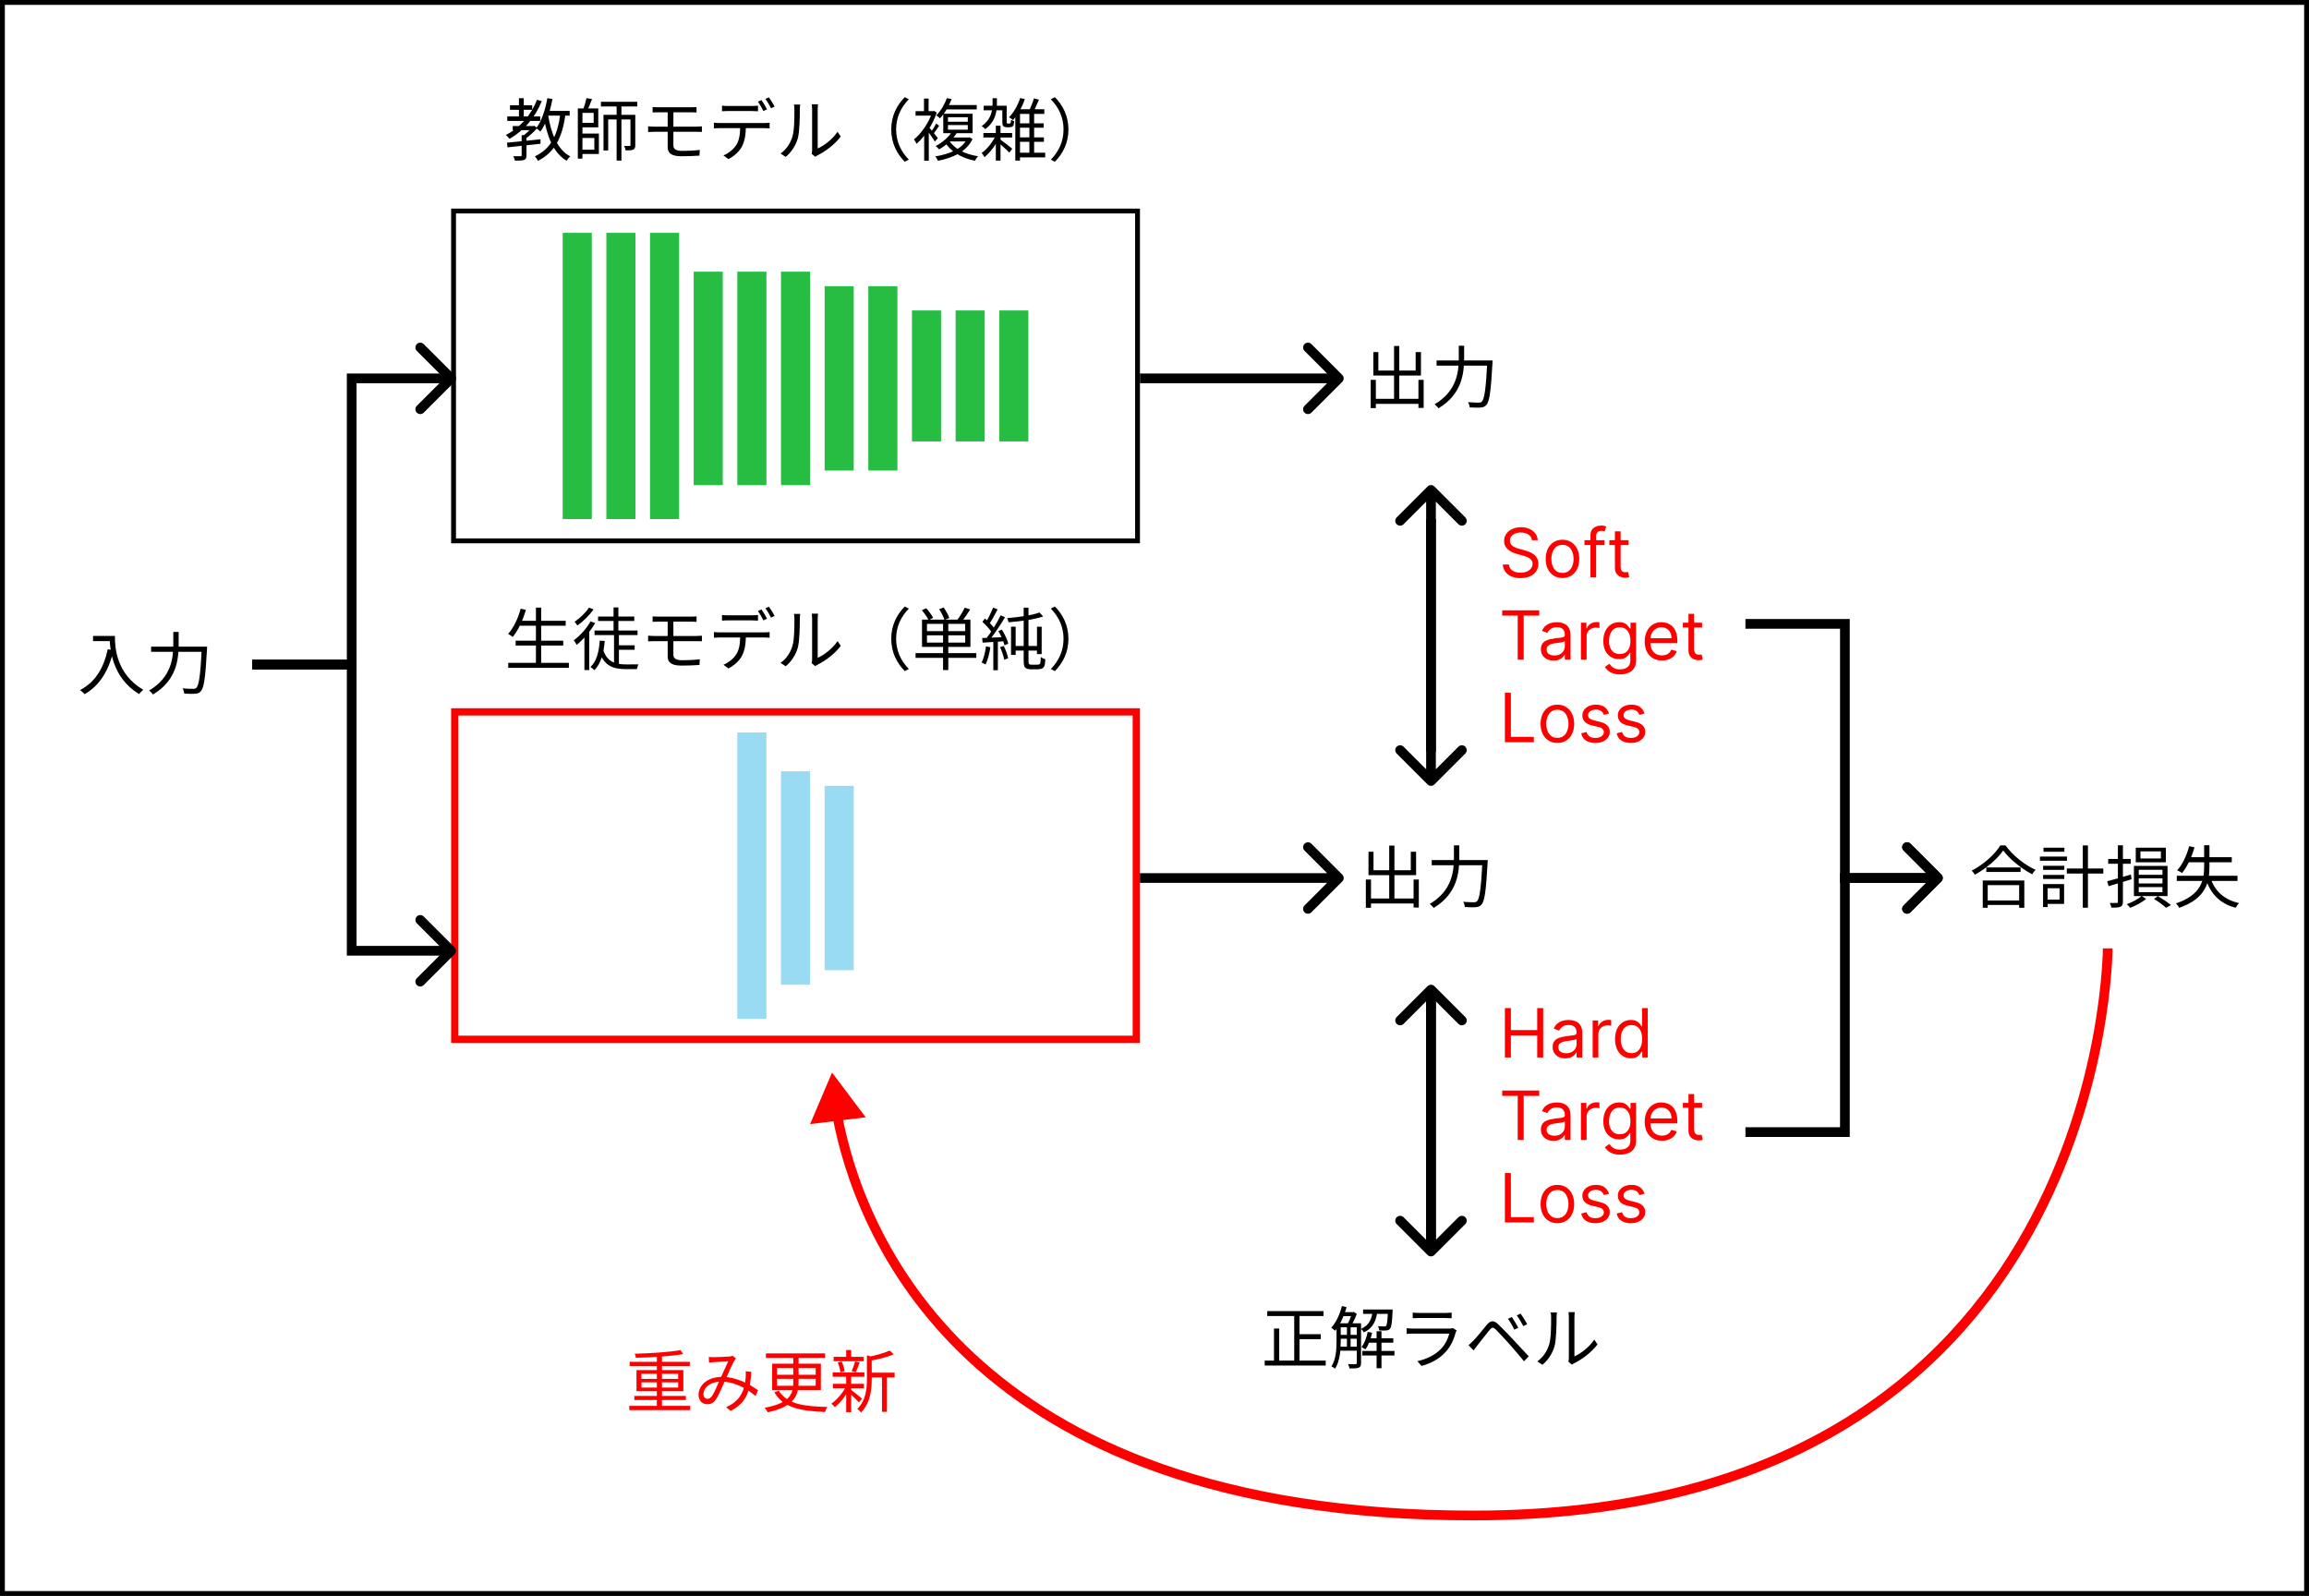
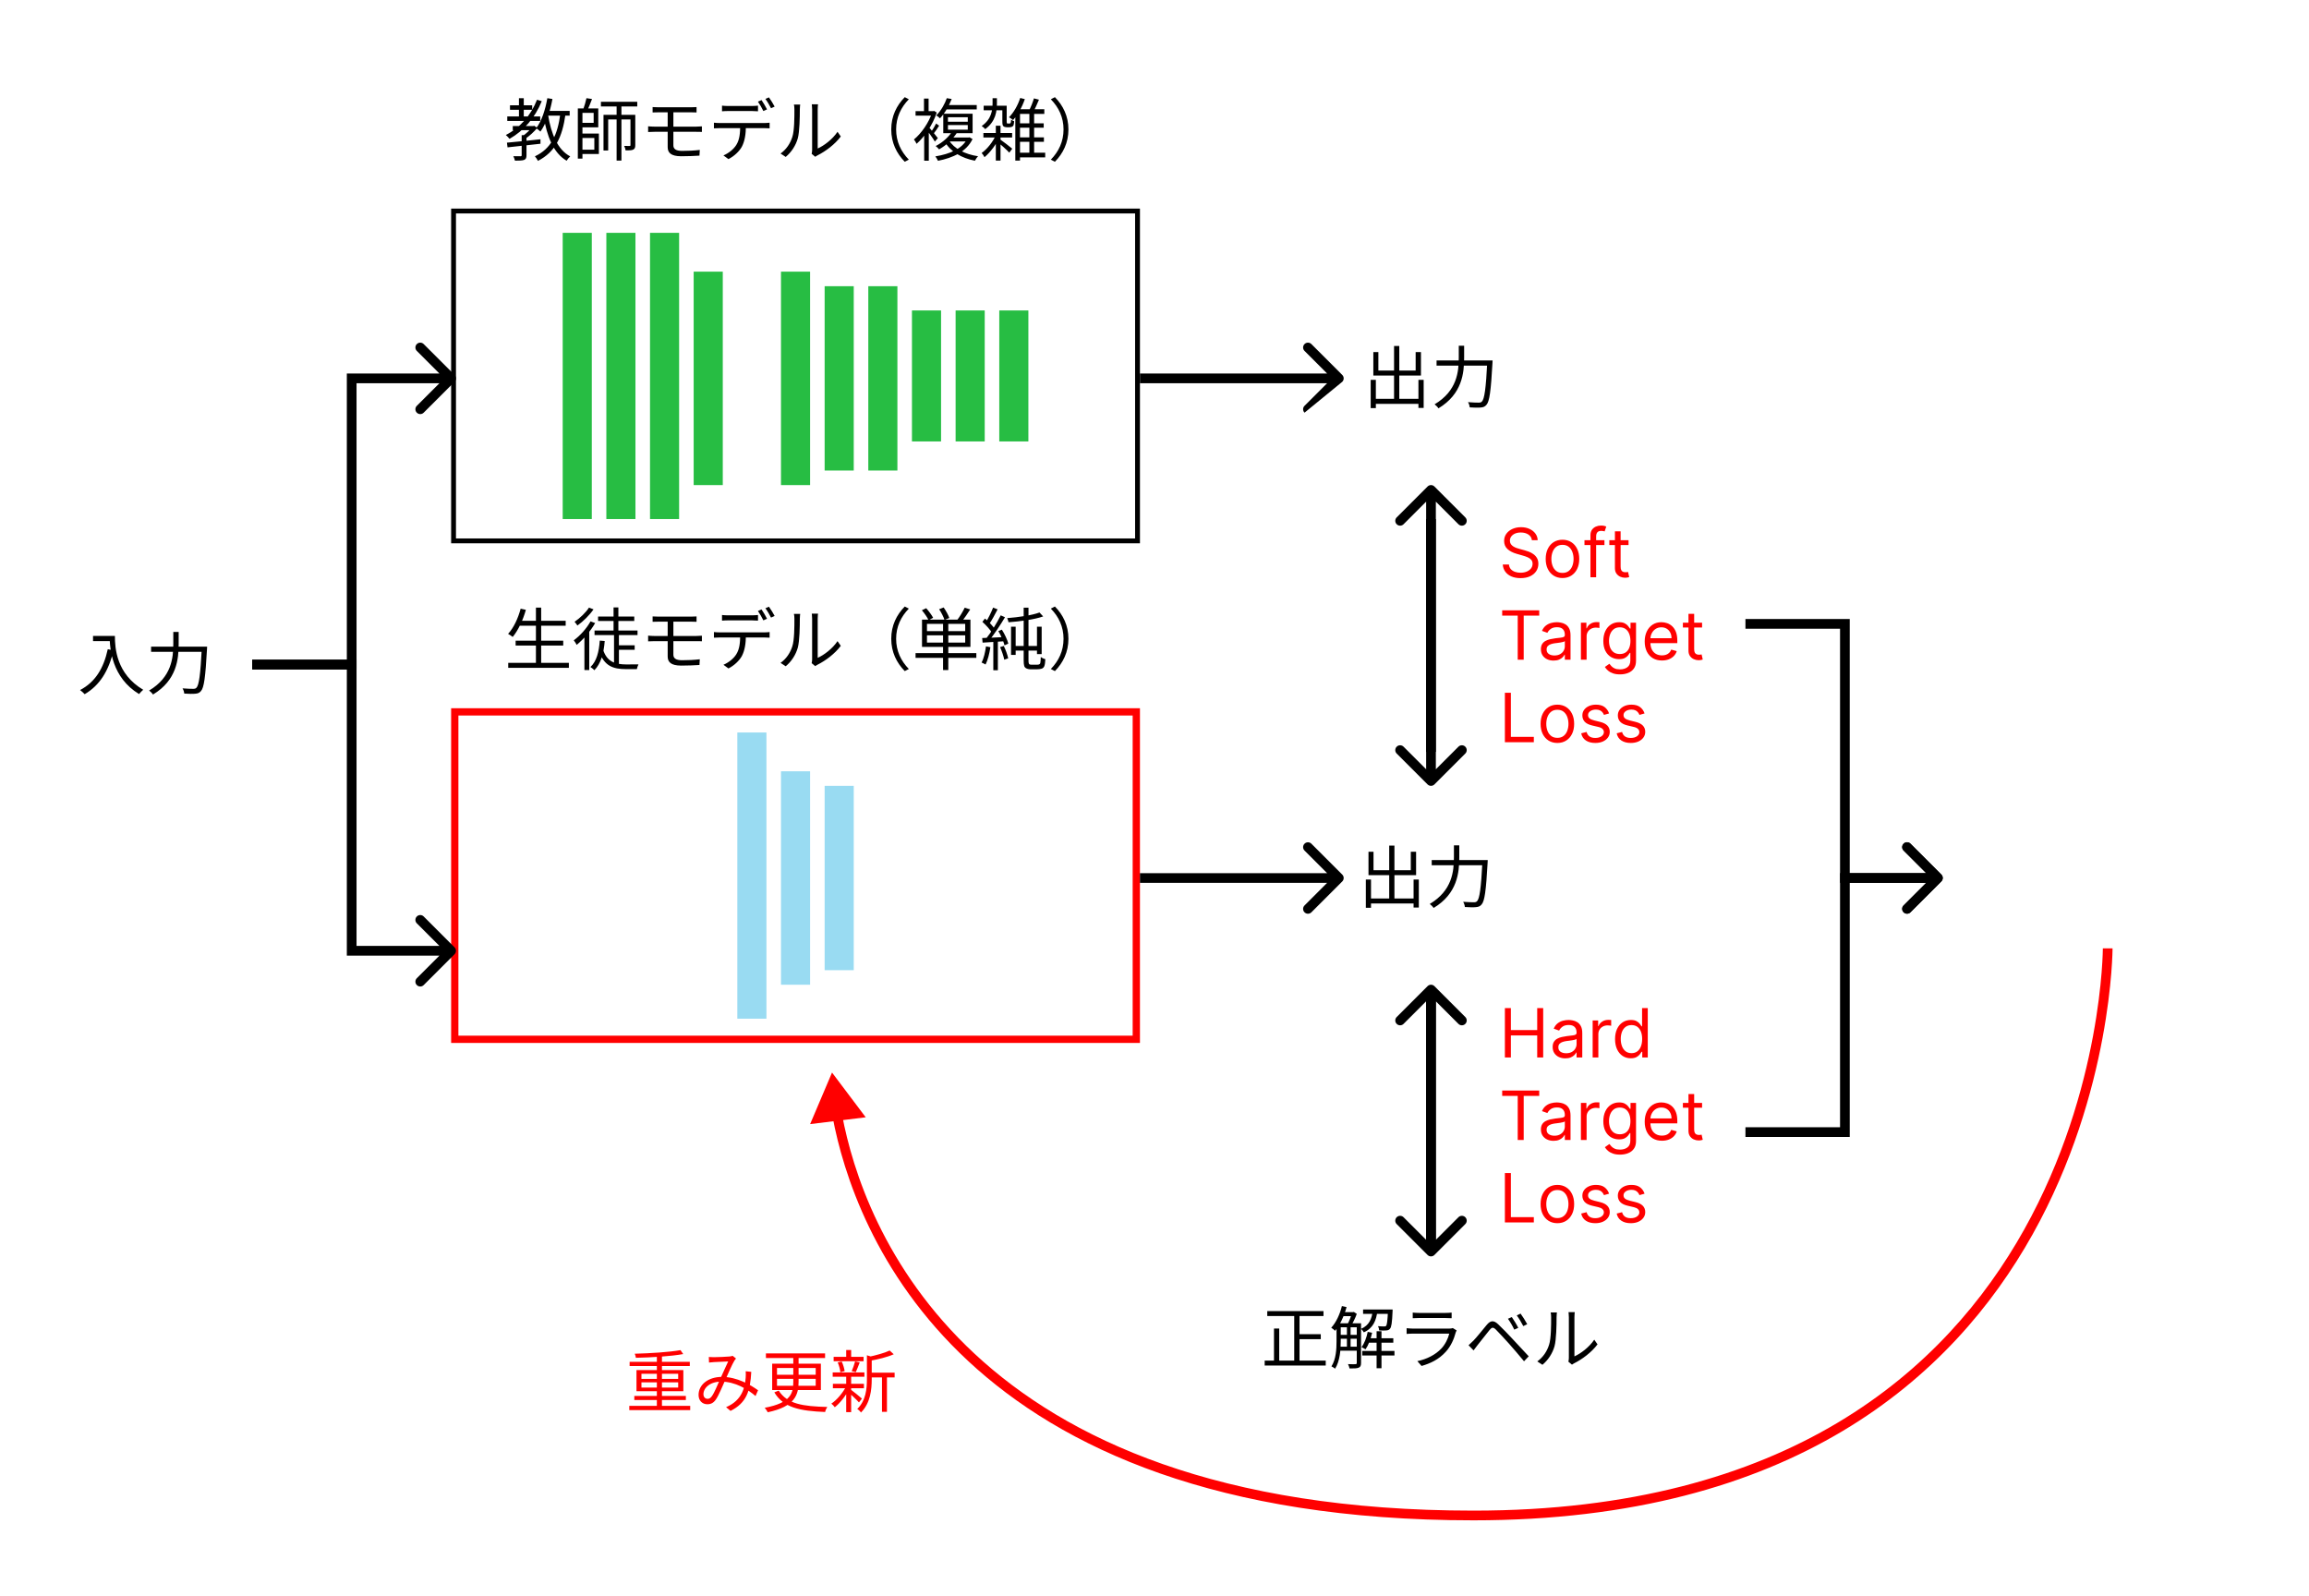
<svg xmlns="http://www.w3.org/2000/svg" width="476" height="329" viewBox="0 0 476 329" fill="none">
  <path d="M295.707 203.293C295.317 202.902 294.683 202.902 294.293 203.293L287.929 209.657C287.538 210.047 287.538 210.681 287.929 211.071C288.319 211.462 288.953 211.462 289.343 211.071L295 205.414L300.657 211.071C301.047 211.462 301.681 211.462 302.071 211.071C302.462 210.681 302.462 210.047 302.071 209.657L295.707 203.293ZM294 204V258H296V204H294Z" fill="black" />
-   <rect x="0.5" y="0.5" width="475" height="328" stroke="black" />
  <path d="M19.178 131.094H23.14V132.158H19.178V131.094ZM22.608 131.094H23.686C23.686 133.6 23.994 138.92 29.524 142.196C29.286 142.378 28.866 142.826 28.67 143.078C23.07 139.69 22.608 133.726 22.608 131.094ZM22.216 133.838L23.406 134.062C22.398 138.332 20.55 141.286 17.456 143.106C17.26 142.882 16.784 142.448 16.504 142.252C19.612 140.628 21.362 137.8 22.216 133.838ZM31.148 133.306H42.012V134.37H31.148V133.306ZM41.606 133.306H42.698C42.698 133.306 42.684 133.698 42.67 133.866C42.348 139.662 42.054 141.748 41.438 142.448C41.102 142.854 40.766 142.966 40.234 143.008C39.744 143.064 38.848 143.036 37.98 142.98C37.966 142.672 37.826 142.21 37.63 141.902C38.582 141.986 39.478 142 39.828 142C40.136 142 40.304 141.958 40.486 141.79C41.018 141.272 41.326 139.088 41.606 133.53V133.306ZM35.726 130.268H36.832V132.704C36.832 135.896 36.44 140.222 31.54 143.176C31.386 142.924 30.994 142.532 30.742 142.35C35.39 139.578 35.726 135.602 35.726 132.704V130.268Z" fill="black" />
  <path d="M283.086 82.216H292.97V83.252H283.086V82.216ZM287.384 71.324H288.462V82.804H287.384V71.324ZM282.568 78.31H283.632V84.134H282.568V78.31ZM292.41 78.31H293.488V84.092H292.41V78.31ZM283.114 72.584H284.15V76.392H291.836V72.584H292.928V77.414H283.114V72.584ZM296.148 74.306H307.012V75.37H296.148V74.306ZM306.606 74.306H307.698C307.698 74.306 307.684 74.698 307.67 74.866C307.348 80.662 307.054 82.748 306.438 83.448C306.102 83.854 305.766 83.966 305.234 84.008C304.744 84.064 303.848 84.036 302.98 83.98C302.966 83.672 302.826 83.21 302.63 82.902C303.582 82.986 304.478 83 304.828 83C305.136 83 305.304 82.958 305.486 82.79C306.018 82.272 306.326 80.088 306.606 74.53V74.306ZM300.726 71.268H301.832V73.704C301.832 76.896 301.44 81.222 296.54 84.176C296.386 83.924 295.994 83.532 295.742 83.35C300.39 80.578 300.726 76.602 300.726 73.704V71.268Z" fill="black" />
  <path d="M282.086 185.216H291.97V186.252H282.086V185.216ZM286.384 174.324H287.462V185.804H286.384V174.324ZM281.568 181.31H282.632V187.134H281.568V181.31ZM291.41 181.31H292.488V187.092H291.41V181.31ZM282.114 175.584H283.15V179.392H290.836V175.584H291.928V180.414H282.114V175.584ZM295.148 177.306H306.012V178.37H295.148V177.306ZM305.606 177.306H306.698C306.698 177.306 306.684 177.698 306.67 177.866C306.348 183.662 306.054 185.748 305.438 186.448C305.102 186.854 304.766 186.966 304.234 187.008C303.744 187.064 302.848 187.036 301.98 186.98C301.966 186.672 301.826 186.21 301.63 185.902C302.582 185.986 303.478 186 303.828 186C304.136 186 304.304 185.958 304.486 185.79C305.018 185.272 305.326 183.088 305.606 177.53V177.306ZM299.726 174.268H300.832V176.704C300.832 179.896 300.44 184.222 295.54 187.176C295.386 186.924 294.994 186.532 294.742 186.35C299.39 183.578 299.726 179.602 299.726 176.704V174.268Z" fill="black" />
-   <path d="M409.472 178.818H416.542V179.756H409.472V178.818ZM409.22 185.622H416.724V186.56H409.22V185.622ZM408.744 181.52H417.312V187.134H416.248V182.472H409.766V187.134H408.744V181.52ZM412.958 175.318C411.81 177.026 409.514 179.014 407.12 180.316C406.98 180.078 406.7 179.7 406.462 179.476C408.926 178.23 411.264 176.088 412.37 174.282H413.434C414.946 176.368 417.396 178.314 419.636 179.308C419.37 179.56 419.118 179.924 418.936 180.232C416.738 179.084 414.274 177.11 412.958 175.318ZM426.076 179.042H433.594V180.078H426.076V179.042ZM429.366 174.282H430.43V187.12H429.366V174.282ZM421.19 178.482H425.558V179.322H421.19V178.482ZM421.274 174.744H425.572V175.584H421.274V174.744ZM421.19 180.358H425.558V181.198H421.19V180.358ZM420.532 176.578H426.104V177.446H420.532V176.578ZM421.68 182.248H425.516V186.336H421.68V185.454H424.578V183.116H421.68V182.248ZM421.176 182.248H422.114V186.98H421.176V182.248ZM441.252 175.514V176.97H445.466V175.514H441.252ZM440.286 174.744H446.488V177.754H440.286V174.744ZM444.038 185.314L444.836 184.74C445.83 185.3 446.922 186.042 447.552 186.588L446.516 187.134C445.97 186.602 444.962 185.874 444.038 185.314ZM441.476 184.698L442.428 185.3C441.616 186 440.258 186.714 439.152 187.148C438.984 186.924 438.676 186.588 438.438 186.392C439.53 186.014 440.86 185.3 441.476 184.698ZM440.902 181.072V182.122H445.788V181.072H440.902ZM440.902 182.878V183.928H445.788V182.878H440.902ZM440.902 179.308V180.33H445.788V179.308H440.902ZM439.908 178.51H446.838V184.726H439.908V178.51ZM434.392 181.674C435.624 181.352 437.486 180.82 439.292 180.288L439.418 181.254C437.766 181.772 436.016 182.304 434.686 182.682L434.392 181.674ZM434.602 177.068H439.25V178.062H434.602V177.068ZM436.604 174.254H437.64V185.888C437.64 186.476 437.5 186.77 437.136 186.924C436.772 187.092 436.198 187.12 435.26 187.106C435.232 186.854 435.078 186.42 434.938 186.154C435.582 186.168 436.17 186.168 436.338 186.154C436.534 186.154 436.604 186.098 436.604 185.888V174.254ZM448.742 180.54H461.258V181.604H448.742V180.54ZM451.304 174.436L452.396 174.674C451.808 176.732 450.884 178.692 449.834 179.966C449.61 179.798 449.092 179.532 448.826 179.406C449.918 178.216 450.786 176.354 451.304 174.436ZM451.164 176.704H460.082V177.754H450.66L451.164 176.704ZM455.616 180.764C456.47 183.578 458.416 185.468 461.594 186.168C461.356 186.392 461.048 186.84 460.88 187.134C457.59 186.266 455.644 184.222 454.65 181.002L455.616 180.764ZM454.384 174.24H455.476V178.608C455.476 181.828 454.818 185.216 449.232 187.148C449.12 186.882 448.798 186.448 448.574 186.238C453.81 184.46 454.384 181.45 454.384 178.594V174.24Z" fill="black" />
  <path d="M261.246 270.276H272.838V271.298H261.246V270.276ZM267.308 275.036H272.278V276.072H267.308V275.036ZM260.714 280.482H273.3V281.504H260.714V280.482ZM266.804 270.654H267.896V280.986H266.804V270.654ZM262.632 273.874H263.71V281.028H262.632V273.874ZM275.932 272.796H279.978V273.622H275.932V272.796ZM275.932 275.176H279.978V275.974H275.932V275.176ZM275.932 277.612H279.978V278.438H275.932V277.612ZM281.896 275.876H287.23V276.786H281.896V275.876ZM276.66 270.5H278.984V271.326H276.66V270.5ZM281 269.954H286.474V270.85H281V269.954ZM280.832 278.494H287.468V279.432H280.832V278.494ZM283.786 274.434H284.794V282.064H283.786V274.434ZM277.668 273.202H278.424V277.962H277.668V273.202ZM286.138 269.954H287.09C287.09 269.954 287.09 270.22 287.076 270.346C286.978 272.684 286.838 273.594 286.544 273.916C286.348 274.154 286.138 274.238 285.774 274.266C285.494 274.294 284.906 274.294 284.318 274.266C284.304 273.986 284.206 273.622 284.08 273.384C284.64 273.44 285.144 273.44 285.34 273.44C285.536 273.454 285.662 273.426 285.746 273.314C285.928 273.104 286.04 272.292 286.138 270.094V269.954ZM281.952 274.56L282.862 274.742C282.582 276.044 282.092 277.318 281.504 278.158C281.322 278.032 280.902 277.822 280.678 277.71C281.28 276.926 281.714 275.75 281.952 274.56ZM276.632 269.24L277.598 269.45C277.08 271.34 276.226 273.146 275.232 274.336C275.064 274.168 274.658 273.846 274.434 273.706C275.428 272.628 276.212 270.962 276.632 269.24ZM275.526 272.796H276.394V276.52C276.394 278.228 276.226 280.594 275.232 282.148C275.078 282.008 274.686 281.77 274.476 281.672C275.428 280.188 275.526 278.102 275.526 276.52V272.796ZM279.698 272.796H280.58V280.972C280.58 281.49 280.468 281.784 280.104 281.938C279.754 282.092 279.18 282.106 278.214 282.106C278.172 281.868 278.018 281.462 277.892 281.21C278.606 281.238 279.236 281.238 279.432 281.224C279.614 281.21 279.698 281.154 279.698 280.972V272.796ZM282.988 270.248H283.954C283.716 272.18 283.114 273.776 281.154 274.658C281.028 274.434 280.776 274.098 280.566 273.944C282.288 273.216 282.792 271.83 282.988 270.248ZM278.732 270.5H278.942L279.082 270.444L279.698 270.85C279.404 271.718 278.872 272.754 278.452 273.412C278.284 273.272 277.976 273.09 277.78 273.006C278.13 272.376 278.522 271.368 278.732 270.668V270.5ZM291.234 270.584C291.598 270.626 292.032 270.654 292.48 270.654C293.236 270.654 297.17 270.654 297.996 270.654C298.43 270.654 298.92 270.626 299.256 270.584V271.746C298.934 271.718 298.444 271.704 297.968 271.704C297.184 271.704 293.25 271.704 292.48 271.704C292.06 271.704 291.612 271.718 291.234 271.746V270.584ZM300.292 274.266C300.222 274.406 300.124 274.574 300.096 274.686C299.732 276.058 299.102 277.514 298.052 278.662C296.596 280.272 294.832 281.084 293.054 281.588L292.186 280.594C294.16 280.188 295.91 279.278 297.114 278.018C297.954 277.136 298.514 275.946 298.766 274.924C298.08 274.924 292.186 274.924 291.346 274.924C291.01 274.924 290.478 274.938 289.974 274.98V273.804C290.478 273.846 290.954 273.888 291.346 273.888C292.032 273.888 297.996 273.888 298.71 273.888C299.032 273.888 299.34 273.846 299.494 273.776L300.292 274.266ZM311.66 271.508C312.024 272.026 312.668 273.062 312.99 273.734L312.164 274.098C311.828 273.37 311.324 272.488 310.862 271.858L311.66 271.508ZM313.466 270.794C313.83 271.284 314.502 272.334 314.838 272.978L314.026 273.37C313.648 272.642 313.144 271.788 312.682 271.172L313.466 270.794ZM302.742 277.318C303.092 277.01 303.358 276.758 303.722 276.394C304.394 275.722 305.612 274.168 306.494 273.118C307.236 272.236 307.894 272.082 308.846 272.992C309.7 273.79 310.904 275.05 311.716 275.918C312.668 276.926 314.068 278.438 315.146 279.6L314.18 280.622C313.186 279.418 311.954 277.976 311.044 276.954C310.232 276.044 308.944 274.658 308.356 274.07C307.81 273.552 307.544 273.594 307.068 274.182C306.396 274.994 305.22 276.534 304.59 277.304C304.296 277.668 304.002 278.102 303.778 278.382L302.742 277.318ZM323.322 280.706C323.378 280.496 323.42 280.202 323.42 279.922C323.42 279.278 323.42 272.418 323.42 271.536C323.42 271.004 323.35 270.612 323.35 270.5H324.638C324.624 270.612 324.568 271.018 324.568 271.55C324.568 272.418 324.568 279.194 324.568 279.614C325.87 279.026 327.592 277.752 328.656 276.17L329.328 277.136C328.11 278.774 326.178 280.202 324.554 281.014C324.316 281.126 324.176 281.252 324.064 281.322L323.322 280.706ZM316.91 280.65C318.1 279.81 318.926 278.564 319.346 277.206C319.766 275.918 319.766 273.132 319.766 271.564C319.766 271.158 319.738 270.85 319.668 270.556H320.956C320.942 270.71 320.886 271.144 320.886 271.55C320.886 273.104 320.844 276.114 320.466 277.514C320.046 279.012 319.15 280.37 317.974 281.35L316.91 280.65Z" fill="black" />
  <path d="M105.708 25.98H109.936V26.834H105.708V25.98ZM105.134 21.71H109.712V22.634H105.134V21.71ZM104.574 24.006H111.364V24.93H104.574V24.006ZM106.982 20.24H107.976V24.496H106.982V20.24ZM110.706 20.562L111.686 20.856C110.272 24.328 107.962 26.96 105.036 28.626C104.882 28.416 104.504 28.01 104.28 27.828C107.206 26.33 109.446 23.796 110.706 20.562ZM107.542 27.856H108.536V32C108.536 32.546 108.424 32.812 108.046 32.966C107.654 33.106 107.052 33.12 106.156 33.12C106.1 32.854 105.96 32.462 105.82 32.196C106.52 32.21 107.108 32.21 107.304 32.21C107.5 32.196 107.542 32.154 107.542 32V27.856ZM109.726 25.98H109.936L110.132 25.924L110.748 26.372C110.09 27.184 109.124 28.052 108.298 28.598C108.172 28.416 107.92 28.178 107.752 28.038C108.466 27.562 109.306 26.75 109.726 26.148V25.98ZM104.504 29.41C106.212 29.256 108.872 28.99 111.42 28.71V29.634C108.984 29.9 106.408 30.18 104.63 30.376L104.504 29.41ZM112.456 22.858H117.44V23.838H112.456V22.858ZM112.834 20.24L113.884 20.408C113.408 23.04 112.568 25.532 111.406 27.128C111.224 26.946 110.776 26.582 110.538 26.414C111.672 24.958 112.414 22.648 112.834 20.24ZM115.522 23.39L116.586 23.502C115.914 28.346 114.43 31.342 110.902 33.162C110.79 32.924 110.482 32.448 110.272 32.224C113.604 30.656 114.948 27.842 115.522 23.39ZM112.988 23.684C113.604 27.548 114.934 30.866 117.552 32.238C117.3 32.448 116.964 32.854 116.81 33.134C114.066 31.524 112.736 28.094 112.036 23.838L112.988 23.684ZM119.54 22.354H123.334V26.246H119.54V25.322H122.382V23.264H119.54V22.354ZM119.554 27.534H123.46V31.748H119.554V30.852H122.522V28.444H119.554V27.534ZM119.12 22.354H120.072V32.7H119.12V22.354ZM123.88 20.982H131.37V21.948H123.88V20.982ZM120.898 20.24L122.046 20.408C121.738 21.234 121.36 22.2 121.024 22.816L120.198 22.634C120.45 21.962 120.758 20.94 120.898 20.24ZM127.114 21.388H128.108V33.106H127.114V21.388ZM124.412 23.67H130.474V24.622H125.378V31.02H124.412V23.67ZM129.97 23.67H130.964V29.914C130.964 30.39 130.88 30.67 130.544 30.838C130.222 31.006 129.732 31.006 128.976 31.006C128.948 30.74 128.808 30.348 128.668 30.082C129.2 30.096 129.648 30.096 129.774 30.096C129.928 30.096 129.97 30.04 129.97 29.9V23.67ZM134.534 22.074C134.898 22.102 135.318 22.116 135.794 22.116C136.788 22.116 141.422 22.116 142.444 22.116C142.906 22.116 143.284 22.102 143.592 22.074V23.18C143.256 23.166 142.934 23.152 142.444 23.152C141.422 23.152 136.522 23.152 135.794 23.152C135.318 23.152 134.898 23.166 134.534 23.18V22.074ZM138.818 26.568C138.818 27.604 138.818 29.48 138.818 29.97C138.818 30.67 139.294 31.104 140.596 31.104C141.912 31.104 143.06 31.048 144.264 30.908L144.194 32.084C143.116 32.154 141.758 32.21 140.428 32.21C138.314 32.21 137.642 31.468 137.642 30.334C137.642 29.312 137.642 27.632 137.642 26.526C137.642 25.952 137.642 23.404 137.642 22.83H138.818C138.818 23.39 138.818 26.176 138.818 26.568ZM133.61 26.036C133.988 26.078 134.548 26.106 134.926 26.106C135.934 26.106 142.654 26.106 143.522 26.106C143.816 26.106 144.376 26.078 144.698 26.05V27.198C144.376 27.17 143.858 27.17 143.55 27.17C142.64 27.17 135.934 27.17 134.926 27.17C134.562 27.17 133.988 27.184 133.61 27.212V26.036ZM148.842 21.78C149.234 21.822 149.654 21.85 150.102 21.85C150.914 21.85 154.176 21.85 154.96 21.85C155.352 21.85 155.856 21.822 156.262 21.78V22.942C155.842 22.914 155.352 22.886 154.96 22.886C154.176 22.886 150.914 22.886 150.13 22.886C149.654 22.886 149.206 22.914 148.842 22.942V21.78ZM147.176 25.294C147.554 25.336 147.96 25.364 148.394 25.364C149.206 25.364 156.808 25.364 157.55 25.364C157.844 25.364 158.306 25.336 158.656 25.294V26.456C158.348 26.428 157.9 26.414 157.55 26.414C156.808 26.414 149.206 26.414 148.394 26.414C147.974 26.414 147.554 26.428 147.176 26.456V25.294ZM153.77 25.854C153.77 27.618 153.546 29.074 152.93 30.25C152.412 31.188 151.362 32.196 150.172 32.798L149.136 32.042C150.214 31.58 151.222 30.782 151.782 29.886C152.482 28.78 152.58 27.408 152.594 25.868L153.77 25.854ZM156.99 20.632C157.34 21.136 157.844 21.99 158.124 22.55L157.368 22.886C157.102 22.326 156.626 21.486 156.248 20.954L156.99 20.632ZM158.516 20.072C158.894 20.59 159.426 21.458 159.692 21.976L158.95 22.312C158.642 21.71 158.18 20.912 157.788 20.394L158.516 20.072ZM167.322 31.706C167.378 31.496 167.42 31.202 167.42 30.922C167.42 30.278 167.42 23.418 167.42 22.536C167.42 22.004 167.35 21.612 167.35 21.5H168.638C168.624 21.612 168.568 22.018 168.568 22.55C168.568 23.418 168.568 30.194 168.568 30.614C169.87 30.026 171.592 28.752 172.656 27.17L173.328 28.136C172.11 29.774 170.178 31.202 168.554 32.014C168.316 32.126 168.176 32.252 168.064 32.322L167.322 31.706ZM160.91 31.65C162.1 30.81 162.926 29.564 163.346 28.206C163.766 26.918 163.766 24.132 163.766 22.564C163.766 22.158 163.738 21.85 163.668 21.556H164.956C164.942 21.71 164.886 22.144 164.886 22.55C164.886 24.104 164.844 27.114 164.466 28.514C164.046 30.012 163.15 31.37 161.974 32.35L160.91 31.65ZM183.73 26.68C183.73 23.95 184.836 21.738 186.516 20.03L187.356 20.464C185.732 22.13 184.738 24.188 184.738 26.68C184.738 29.186 185.732 31.244 187.356 32.91L186.516 33.344C184.836 31.636 183.73 29.424 183.73 26.68ZM195.728 28.346H199.76V29.158H195.154L195.728 28.346ZM199.438 28.346H199.662L199.872 28.304L200.488 28.668C199.242 31.272 196.442 32.546 193.362 33.148C193.264 32.896 192.998 32.448 192.816 32.238C195.784 31.762 198.416 30.67 199.438 28.514V28.346ZM195.63 28.906C196.666 30.642 198.92 31.804 201.636 32.21C201.398 32.434 201.118 32.854 200.978 33.134C198.192 32.588 195.938 31.258 194.748 29.186L195.63 28.906ZM195.42 25.784V26.736H199.508V25.784H195.42ZM195.42 24.174V25.098H199.508V24.174H195.42ZM194.454 23.446H200.502V27.45H194.454V23.446ZM194.86 21.654H201.356V22.55H194.86V21.654ZM195.182 20.24L196.19 20.408C195.658 21.71 194.916 23.194 193.768 24.398C193.586 24.188 193.25 23.908 193.012 23.796C194.076 22.732 194.804 21.332 195.182 20.24ZM196.26 27.142L197.296 27.338C196.498 28.57 195.294 29.816 193.586 30.796C193.432 30.572 193.11 30.264 192.886 30.11C194.496 29.27 195.644 28.122 196.26 27.142ZM190.52 27.114L191.472 25.966V33.134H190.52V27.114ZM188.742 22.914H192.55V23.838H188.742V22.914ZM190.478 20.324H191.43V23.418H190.478V20.324ZM191.346 26.036C191.71 26.428 193.04 28.066 193.334 28.472L192.718 29.186C192.354 28.528 191.248 27.016 190.814 26.484L191.346 26.036ZM192.186 22.914H192.382L192.564 22.858L193.11 23.208C192.27 25.77 190.562 28.248 188.952 29.648C188.84 29.396 188.574 28.934 188.406 28.752C189.918 27.534 191.5 25.266 192.186 23.124V22.914ZM192.984 25.462L193.6 25.91C193.222 26.512 192.774 27.184 192.41 27.618L191.92 27.24C192.256 26.764 192.732 25.98 192.984 25.462ZM202.784 21.794H207.11V22.732H202.784V21.794ZM202.728 27.422H208.65V28.346H202.728V27.422ZM205.29 25.924H206.256V33.106H205.29V25.924ZM206.158 28.724C206.634 29.032 208.286 30.32 208.678 30.656L208.062 31.468C207.586 30.922 206.186 29.69 205.612 29.228L206.158 28.724ZM205.332 27.772L206.088 28.22C205.402 29.732 204.128 31.44 202.952 32.406C202.826 32.14 202.574 31.748 202.364 31.538C203.484 30.768 204.73 29.2 205.332 27.772ZM204.618 20.24H205.514V21.262C205.514 22.928 205.29 25.028 203.092 26.624C202.952 26.414 202.602 26.12 202.378 25.98C204.422 24.552 204.618 22.676 204.618 21.248V20.24ZM209.658 25.42H215.16V26.33H209.658V25.42ZM209.658 28.318H215.202V29.228H209.658V28.318ZM209.686 31.482H215.468V32.448H209.686V31.482ZM210.316 20.198L211.268 20.436C210.708 22.088 209.798 23.698 208.846 24.748C208.664 24.58 208.244 24.3 208.006 24.174C208.986 23.194 209.826 21.71 210.316 20.198ZM213.144 20.282L214.18 20.548C213.816 21.444 213.354 22.466 212.976 23.11L212.108 22.858C212.472 22.172 212.92 21.066 213.144 20.282ZM210.274 22.522H215.286V23.488H210.274V33.106H209.308V22.97L209.714 22.522H210.274ZM212.206 22.942H213.186V31.804H212.206V22.942ZM206.634 21.794H207.53V25.014C207.53 25.224 207.544 25.364 207.586 25.406C207.614 25.448 207.67 25.462 207.74 25.462C207.81 25.462 207.95 25.462 208.034 25.462C208.118 25.462 208.202 25.448 208.258 25.434C208.286 25.406 208.342 25.364 208.37 25.266C208.398 25.168 208.426 24.944 208.44 24.65C208.594 24.79 208.846 24.916 209.07 24.986C209.042 25.308 209 25.686 208.93 25.84C208.86 25.98 208.748 26.078 208.608 26.134C208.482 26.204 208.258 26.232 208.09 26.232C207.95 26.232 207.656 26.232 207.53 26.232C207.278 26.232 207.026 26.162 206.858 26.022C206.69 25.854 206.634 25.644 206.634 24.944V21.794ZM220.256 26.68C220.256 29.424 219.15 31.636 217.47 33.344L216.63 32.91C218.254 31.244 219.248 29.186 219.248 26.68C219.248 24.188 218.254 22.13 216.63 20.464L217.47 20.03C219.15 21.738 220.256 23.95 220.256 26.68Z" fill="black" />
  <path d="M106.912 127.97H116.614V128.992H106.912V127.97ZM106.296 132.072H116.11V133.08H106.296V132.072ZM104.77 136.65H117.272V137.672H104.77V136.65ZM110.482 125.254H111.56V137.168H110.482V125.254ZM107.332 125.478L108.41 125.716C107.794 127.886 106.814 129.958 105.694 131.302C105.484 131.12 105.008 130.812 104.742 130.672C105.89 129.426 106.8 127.48 107.332 125.478ZM122.564 129.986H131.426V130.924H122.564V129.986ZM123.292 127.102H130.754V128.012H123.292V127.102ZM127.058 133.024H130.838V133.948H127.058V133.024ZM126.582 130.812H127.59V137.168L126.582 136.818V130.812ZM126.484 125.226H127.478V130.546H126.484V125.226ZM124.328 133.934C125.14 136.496 126.918 136.958 129.116 136.972C129.466 136.972 131.146 136.972 131.622 136.958C131.482 137.21 131.342 137.672 131.286 137.938H129.032C126.414 137.938 124.538 137.308 123.516 134.242L124.328 133.934ZM123.642 132.058L124.664 132.142C124.454 134.774 123.852 136.804 122.536 138.162C122.382 137.98 121.962 137.658 121.724 137.504C122.984 136.328 123.474 134.41 123.642 132.058ZM121.738 128.096L122.69 128.446C121.724 130.126 120.254 131.82 118.882 132.94C118.784 132.716 118.476 132.226 118.28 132.002C119.582 131.05 120.912 129.58 121.738 128.096ZM121.416 125.254L122.354 125.618C121.542 126.794 120.226 128.11 119.036 128.95C118.896 128.74 118.63 128.376 118.448 128.18C119.54 127.438 120.8 126.248 121.416 125.254ZM120.478 130.7L121.332 129.846L121.472 129.916V138.134H120.478V130.7ZM134.534 127.074C134.898 127.102 135.318 127.116 135.794 127.116C136.788 127.116 141.422 127.116 142.444 127.116C142.906 127.116 143.284 127.102 143.592 127.074V128.18C143.256 128.166 142.934 128.152 142.444 128.152C141.422 128.152 136.522 128.152 135.794 128.152C135.318 128.152 134.898 128.166 134.534 128.18V127.074ZM138.818 131.568C138.818 132.604 138.818 134.48 138.818 134.97C138.818 135.67 139.294 136.104 140.596 136.104C141.912 136.104 143.06 136.048 144.264 135.908L144.194 137.084C143.116 137.154 141.758 137.21 140.428 137.21C138.314 137.21 137.642 136.468 137.642 135.334C137.642 134.312 137.642 132.632 137.642 131.526C137.642 130.952 137.642 128.404 137.642 127.83H138.818C138.818 128.39 138.818 131.176 138.818 131.568ZM133.61 131.036C133.988 131.078 134.548 131.106 134.926 131.106C135.934 131.106 142.654 131.106 143.522 131.106C143.816 131.106 144.376 131.078 144.698 131.05V132.198C144.376 132.17 143.858 132.17 143.55 132.17C142.64 132.17 135.934 132.17 134.926 132.17C134.562 132.17 133.988 132.184 133.61 132.212V131.036ZM148.842 126.78C149.234 126.822 149.654 126.85 150.102 126.85C150.914 126.85 154.176 126.85 154.96 126.85C155.352 126.85 155.856 126.822 156.262 126.78V127.942C155.842 127.914 155.352 127.886 154.96 127.886C154.176 127.886 150.914 127.886 150.13 127.886C149.654 127.886 149.206 127.914 148.842 127.942V126.78ZM147.176 130.294C147.554 130.336 147.96 130.364 148.394 130.364C149.206 130.364 156.808 130.364 157.55 130.364C157.844 130.364 158.306 130.336 158.656 130.294V131.456C158.348 131.428 157.9 131.414 157.55 131.414C156.808 131.414 149.206 131.414 148.394 131.414C147.974 131.414 147.554 131.428 147.176 131.456V130.294ZM153.77 130.854C153.77 132.618 153.546 134.074 152.93 135.25C152.412 136.188 151.362 137.196 150.172 137.798L149.136 137.042C150.214 136.58 151.222 135.782 151.782 134.886C152.482 133.78 152.58 132.408 152.594 130.868L153.77 130.854ZM156.99 125.632C157.34 126.136 157.844 126.99 158.124 127.55L157.368 127.886C157.102 127.326 156.626 126.486 156.248 125.954L156.99 125.632ZM158.516 125.072C158.894 125.59 159.426 126.458 159.692 126.976L158.95 127.312C158.642 126.71 158.18 125.912 157.788 125.394L158.516 125.072ZM167.322 136.706C167.378 136.496 167.42 136.202 167.42 135.922C167.42 135.278 167.42 128.418 167.42 127.536C167.42 127.004 167.35 126.612 167.35 126.5H168.638C168.624 126.612 168.568 127.018 168.568 127.55C168.568 128.418 168.568 135.194 168.568 135.614C169.87 135.026 171.592 133.752 172.656 132.17L173.328 133.136C172.11 134.774 170.178 136.202 168.554 137.014C168.316 137.126 168.176 137.252 168.064 137.322L167.322 136.706ZM160.91 136.65C162.1 135.81 162.926 134.564 163.346 133.206C163.766 131.918 163.766 129.132 163.766 127.564C163.766 127.158 163.738 126.85 163.668 126.556H164.956C164.942 126.71 164.886 127.144 164.886 127.55C164.886 129.104 164.844 132.114 164.466 133.514C164.046 135.012 163.15 136.37 161.974 137.35L160.91 136.65ZM183.73 131.68C183.73 128.95 184.836 126.738 186.516 125.03L187.356 125.464C185.732 127.13 184.738 129.188 184.738 131.68C184.738 134.186 185.732 136.244 187.356 137.91L186.516 138.344C184.836 136.636 183.73 134.424 183.73 131.68ZM194.412 128.208H195.49V138.134H194.412V128.208ZM191.094 130.966V132.464H198.976V130.966H191.094ZM191.094 128.614V130.112H198.976V128.614H191.094ZM190.072 127.732H200.054V133.36H190.072V127.732ZM188.742 134.634H201.272V135.614H188.742V134.634ZM190.044 125.8L190.94 125.38C191.472 125.982 192.088 126.808 192.368 127.354L191.43 127.844C191.164 127.284 190.576 126.416 190.044 125.8ZM193.6 125.59L194.538 125.226C195 125.898 195.504 126.794 195.7 127.396L194.706 127.788C194.524 127.2 194.062 126.276 193.6 125.59ZM198.878 125.268L200.012 125.632C199.452 126.528 198.766 127.522 198.22 128.166L197.31 127.83C197.856 127.144 198.514 126.038 198.878 125.268ZM208.426 129.188H209.378V135.012H208.426V129.188ZM213.774 129.188H214.74V134.844H213.774V129.188ZM211.03 125.268H212.024V136.174C212.024 136.594 212.08 136.874 212.234 136.958C212.374 137.014 212.514 137.028 212.71 137.028C212.906 137.028 213.34 137.028 213.592 137.028C213.83 137.028 214.04 137.014 214.166 136.986C214.278 136.944 214.418 136.86 214.46 136.664C214.502 136.468 214.544 136.02 214.558 135.432C214.796 135.628 215.16 135.796 215.496 135.894C215.482 136.426 215.398 137.07 215.286 137.322C215.174 137.602 214.978 137.77 214.712 137.854C214.446 137.938 214.054 137.98 213.704 137.98C213.452 137.98 212.766 137.98 212.528 137.98C212.178 137.98 211.758 137.91 211.478 137.728C211.17 137.532 211.03 137.252 211.03 136.062V125.268ZM214.292 126.262L215.048 127.074C213.256 127.718 210.302 128.096 207.908 128.278C207.866 128.04 207.74 127.648 207.628 127.424C209.966 127.242 212.794 126.836 214.292 126.262ZM208.888 133.164H214.236V134.116H208.888V133.164ZM204.73 125.254L205.654 125.618C205.122 126.64 204.464 127.886 203.918 128.656L203.19 128.32C203.722 127.522 204.366 126.178 204.73 125.254ZM206.298 126.85L207.18 127.242C206.228 128.852 204.884 130.882 203.848 132.114L203.204 131.75C204.24 130.49 205.556 128.362 206.298 126.85ZM202.518 128.194L203.05 127.508C203.834 128.166 204.716 129.076 205.094 129.706L204.534 130.504C204.156 129.846 203.274 128.866 202.518 128.194ZM205.808 130.098L206.536 129.804C207.11 130.7 207.67 131.904 207.866 132.674L207.082 133.038C206.886 132.254 206.368 131.022 205.808 130.098ZM202.476 131.526C203.694 131.484 205.444 131.414 207.222 131.316L207.208 132.184C205.528 132.296 203.834 132.394 202.56 132.478L202.476 131.526ZM206.172 133.402L206.928 133.164C207.32 133.948 207.698 135.012 207.838 135.712L207.026 135.992C206.9 135.292 206.522 134.214 206.172 133.402ZM203.26 133.248L204.17 133.416C203.974 134.732 203.624 136.09 203.176 136.986C202.994 136.874 202.574 136.678 202.35 136.58C202.812 135.726 203.092 134.48 203.26 133.248ZM204.772 131.918H205.71V138.162H204.772V131.918ZM220.256 131.68C220.256 134.424 219.15 136.636 217.47 138.344L216.63 137.91C218.254 136.244 219.248 134.186 219.248 131.68C219.248 129.188 218.254 127.13 216.63 125.464L217.47 125.03C219.15 126.738 220.256 128.95 220.256 131.68Z" fill="black" />
  <rect x="93.5" y="43.5" width="141" height="68" stroke="black" />
  <rect x="93.75" y="146.75" width="140.5" height="67.5" stroke="#FF0000" stroke-width="1.5" />
  <rect x="170" y="162" width="6" height="38" fill="#99DBF2" />
  <rect x="161" y="159" width="6" height="44" fill="#99DBF2" />
  <rect x="152" y="151" width="6" height="59" fill="#99DBF2" />
  <rect x="116" y="48" width="6" height="59" fill="#0BB52A" fill-opacity="0.88" />
  <rect x="143" y="56" width="6" height="44" fill="#0BB52A" fill-opacity="0.88" />
  <rect x="170" y="59" width="6" height="38" fill="#0BB52A" fill-opacity="0.88" />
  <rect x="179" y="59" width="6" height="38" fill="#0BB52A" fill-opacity="0.88" />
  <rect x="188" y="64" width="6" height="27" fill="#0BB52A" fill-opacity="0.88" />
  <rect x="206" y="64" width="6" height="27" fill="#0BB52A" fill-opacity="0.88" />
  <rect x="197" y="64" width="6" height="27" fill="#0BB52A" fill-opacity="0.88" />
  <rect x="161" y="56" width="6" height="44" fill="#0BB52A" fill-opacity="0.88" />
-   <rect x="152" y="56" width="6" height="44" fill="#0BB52A" fill-opacity="0.88" />
  <rect x="134" y="48" width="6" height="59" fill="#0BB52A" fill-opacity="0.88" />
  <rect x="125" y="48" width="6" height="59" fill="#0BB52A" fill-opacity="0.88" />
  <path d="M294.293 258.707C294.683 259.098 295.317 259.098 295.707 258.707L302.071 252.343C302.462 251.953 302.462 251.319 302.071 250.929C301.681 250.538 301.047 250.538 300.657 250.929L295 256.586L289.343 250.929C288.953 250.538 288.319 250.538 287.929 250.929C287.538 251.319 287.538 251.953 287.929 252.343L294.293 258.707ZM294 204V258H296V204H294Z" fill="black" />
  <path d="M294.293 161.707C294.683 162.098 295.317 162.098 295.707 161.707L302.071 155.343C302.462 154.953 302.462 154.319 302.071 153.929C301.681 153.538 301.047 153.538 300.657 153.929L295 159.586L289.343 153.929C288.953 153.538 288.319 153.538 287.929 153.929C287.538 154.319 287.538 154.953 287.929 155.343L294.293 161.707ZM294 107V161H296V107H294Z" fill="black" />
  <path d="M295.707 100.293C295.317 99.902 294.683 99.902 294.293 100.293L287.929 106.657C287.538 107.047 287.538 107.681 287.929 108.071C288.319 108.462 288.953 108.462 289.343 108.071L295 102.414L300.657 108.071C301.047 108.462 301.681 108.462 302.071 108.071C302.462 107.681 302.462 107.047 302.071 106.657L295.707 100.293ZM294 101V155H296V101H294Z" fill="black" />
-   <path d="M276.707 78.707C277.098 78.317 277.098 77.683 276.707 77.293L270.343 70.929C269.953 70.538 269.319 70.538 268.929 70.929C268.538 71.32 268.538 71.953 268.929 72.343L274.586 78L268.929 83.657C268.538 84.047 268.538 84.68 268.929 85.071C269.319 85.462 269.953 85.462 270.343 85.071L276.707 78.707ZM235 79H276V77H235V79Z" fill="black" />
+   <path d="M276.707 78.707C277.098 78.317 277.098 77.683 276.707 77.293L270.343 70.929C269.953 70.538 269.319 70.538 268.929 70.929C268.538 71.32 268.538 71.953 268.929 72.343L274.586 78L268.929 83.657C268.538 84.047 268.538 84.68 268.929 85.071L276.707 78.707ZM235 79H276V77H235V79Z" fill="black" />
  <path d="M72.5 78L72.5 77L71.5 77L71.5 78L72.5 78ZM93.707 78.707C94.098 78.316 94.098 77.683 93.707 77.293L87.343 70.929C86.953 70.538 86.32 70.538 85.929 70.929C85.538 71.319 85.538 71.952 85.929 72.343L91.586 78L85.929 83.657C85.538 84.047 85.538 84.68 85.929 85.071C86.319 85.461 86.953 85.461 87.343 85.071L93.707 78.707ZM72.5 137L72.5 138L73.5 138L73.5 137L72.5 137ZM72.5 79L93 79L93 77L72.5 77L72.5 79ZM52 138L72.5 138L72.5 136L52 136L52 138ZM73.5 137L73.5 78L71.5 78L71.5 137L73.5 137Z" fill="black" />
  <path d="M72.5 196L72.5 197L71.5 197L71.5 196L72.5 196ZM93.707 195.293C94.098 195.683 94.098 196.316 93.707 196.707L87.343 203.071C86.953 203.461 86.32 203.461 85.929 203.071C85.538 202.68 85.538 202.047 85.929 201.657L91.586 196L85.929 190.343C85.538 189.952 85.538 189.319 85.929 188.929C86.319 188.538 86.953 188.538 87.343 188.929L93.707 195.293ZM72.5 137L72.5 136L73.5 136L73.5 137L72.5 137ZM72.5 195L93 195L93 197L72.5 197L72.5 195ZM52 136L72.5 136L72.5 138L52 138L52 136ZM73.5 137L73.5 196L71.5 196L71.5 137L73.5 137Z" fill="black" />
  <path d="M380.324 181L380.324 182L379.324 182L379.324 181L380.324 181ZM400.207 180.293C400.597 180.683 400.597 181.317 400.207 181.707L393.843 188.071C393.452 188.462 392.819 188.462 392.429 188.071C392.038 187.681 392.038 187.047 392.429 186.657L398.086 181L392.429 175.343C392.038 174.953 392.038 174.319 392.429 173.929C392.819 173.538 393.452 173.538 393.843 173.929L400.207 180.293ZM380.324 128.607L380.324 127.607L381.324 127.607L381.324 128.607L380.324 128.607ZM380.324 180L399.5 180L399.5 182L380.324 182L380.324 180ZM359.824 127.607L380.324 127.607L380.324 129.607L359.824 129.607L359.824 127.607ZM381.324 128.607L381.324 181L379.324 181L379.324 128.607L381.324 128.607Z" fill="black" />
  <path d="M380.324 180.986L380.324 179.986L379.324 179.986L379.324 180.986L380.324 180.986ZM400.207 181.693C400.597 181.303 400.597 180.669 400.207 180.279L393.843 173.915C393.452 173.524 392.819 173.524 392.429 173.915C392.038 174.306 392.038 174.939 392.429 175.329L398.086 180.986L392.429 186.643C392.038 187.033 392.038 187.667 392.429 188.057C392.819 188.448 393.452 188.448 393.843 188.057L400.207 181.693ZM380.324 233.379L380.324 234.379L381.324 234.379L381.324 233.379L380.324 233.379ZM380.324 181.986L399.5 181.986L399.5 179.986L380.324 179.986L380.324 181.986ZM359.824 234.379L380.324 234.379L380.324 232.379L359.824 232.379L359.824 234.379ZM381.324 233.379L381.324 180.986L379.324 180.986L379.324 233.379L381.324 233.379Z" fill="black" />
  <path d="M276.707 181.707C277.098 181.317 277.098 180.683 276.707 180.293L270.343 173.929C269.953 173.538 269.319 173.538 268.929 173.929C268.538 174.319 268.538 174.953 268.929 175.343L274.586 181L268.929 186.657C268.538 187.047 268.538 187.681 268.929 188.071C269.319 188.462 269.953 188.462 270.343 188.071L276.707 181.707ZM235 182H276V180H235V182Z" fill="black" />
  <path d="M315.801 111.364C315.741 110.86 315.5 110.469 315.075 110.19C314.651 109.912 314.131 109.773 313.514 109.773C313.063 109.773 312.669 109.846 312.331 109.991C311.996 110.137 311.734 110.338 311.545 110.593C311.36 110.848 311.267 111.138 311.267 111.463C311.267 111.735 311.332 111.969 311.461 112.164C311.594 112.356 311.763 112.517 311.968 112.646C312.174 112.772 312.389 112.877 312.614 112.96C312.84 113.039 313.047 113.104 313.236 113.153L314.27 113.432C314.535 113.501 314.83 113.598 315.155 113.72C315.483 113.843 315.796 114.01 316.094 114.222C316.396 114.431 316.645 114.7 316.84 115.028C317.036 115.356 317.134 115.759 317.134 116.236C317.134 116.786 316.989 117.283 316.701 117.727C316.416 118.171 315.998 118.524 315.448 118.786C314.901 119.048 314.237 119.179 313.455 119.179C312.725 119.179 312.094 119.061 311.56 118.826C311.03 118.591 310.612 118.263 310.308 117.842C310.006 117.421 309.835 116.932 309.795 116.375H311.068C311.101 116.759 311.231 117.078 311.456 117.33C311.685 117.578 311.973 117.764 312.321 117.886C312.672 118.006 313.05 118.065 313.455 118.065C313.925 118.065 314.348 117.989 314.722 117.837C315.097 117.681 315.393 117.465 315.612 117.19C315.831 116.912 315.94 116.587 315.94 116.216C315.94 115.878 315.846 115.603 315.657 115.391C315.468 115.179 315.219 115.006 314.911 114.874C314.603 114.741 314.27 114.625 313.912 114.526L312.659 114.168C311.864 113.939 311.234 113.612 310.77 113.188C310.306 112.764 310.074 112.209 310.074 111.523C310.074 110.953 310.228 110.455 310.536 110.031C310.848 109.604 311.265 109.272 311.789 109.037C312.316 108.798 312.904 108.679 313.554 108.679C314.21 108.679 314.794 108.797 315.304 109.032C315.814 109.264 316.219 109.582 316.517 109.987C316.819 110.391 316.978 110.85 316.994 111.364H315.801ZM322.104 119.159C321.414 119.159 320.81 118.995 320.289 118.667C319.772 118.339 319.368 117.88 319.076 117.29C318.788 116.7 318.644 116.01 318.644 115.222C318.644 114.426 318.788 113.732 319.076 113.138C319.368 112.545 319.772 112.085 320.289 111.756C320.81 111.428 321.414 111.264 322.104 111.264C322.793 111.264 323.396 111.428 323.914 111.756C324.434 112.085 324.838 112.545 325.127 113.138C325.418 113.732 325.564 114.426 325.564 115.222C325.564 116.01 325.418 116.7 325.127 117.29C324.838 117.88 324.434 118.339 323.914 118.667C323.396 118.995 322.793 119.159 322.104 119.159ZM322.104 118.105C322.628 118.105 323.058 117.971 323.396 117.702C323.735 117.434 323.985 117.081 324.147 116.643C324.31 116.206 324.391 115.732 324.391 115.222C324.391 114.711 324.31 114.236 324.147 113.795C323.985 113.354 323.735 112.998 323.396 112.726C323.058 112.454 322.628 112.318 322.104 112.318C321.58 112.318 321.149 112.454 320.811 112.726C320.473 112.998 320.223 113.354 320.061 113.795C319.898 114.236 319.817 114.711 319.817 115.222C319.817 115.732 319.898 116.206 320.061 116.643C320.223 117.081 320.473 117.434 320.811 117.702C321.149 117.971 321.58 118.105 322.104 118.105ZM330.756 111.364V112.358H326.639V111.364H330.756ZM327.872 119V110.31C327.872 109.872 327.975 109.508 328.18 109.216C328.386 108.924 328.653 108.705 328.981 108.56C329.309 108.414 329.655 108.341 330.02 108.341C330.308 108.341 330.544 108.364 330.726 108.411C330.908 108.457 331.044 108.5 331.134 108.54L330.795 109.554C330.736 109.534 330.653 109.509 330.547 109.479C330.444 109.45 330.308 109.435 330.139 109.435C329.751 109.435 329.471 109.532 329.299 109.728C329.13 109.924 329.045 110.21 329.045 110.588V119H327.872ZM335.721 111.364V112.358H331.764V111.364H335.721ZM332.917 109.534H334.09V116.812C334.09 117.144 334.138 117.393 334.235 117.558C334.334 117.721 334.46 117.83 334.612 117.886C334.768 117.939 334.932 117.966 335.105 117.966C335.234 117.966 335.34 117.959 335.423 117.946C335.506 117.929 335.572 117.916 335.622 117.906L335.86 118.96C335.781 118.99 335.67 119.02 335.527 119.05C335.385 119.083 335.204 119.099 334.985 119.099C334.654 119.099 334.329 119.028 334.011 118.886C333.696 118.743 333.434 118.526 333.225 118.234C333.02 117.943 332.917 117.575 332.917 117.131V109.534ZM309.676 126.912V125.818H317.312V126.912H314.111V136H312.878V126.912H309.676ZM320.264 136.179C319.78 136.179 319.341 136.088 318.947 135.906C318.552 135.72 318.239 135.453 318.007 135.105C317.775 134.754 317.659 134.33 317.659 133.832C317.659 133.395 317.745 133.04 317.918 132.768C318.09 132.493 318.32 132.278 318.609 132.122C318.897 131.966 319.215 131.85 319.563 131.774C319.915 131.695 320.268 131.632 320.622 131.585C321.086 131.526 321.463 131.481 321.751 131.451C322.043 131.418 322.255 131.363 322.387 131.287C322.523 131.211 322.591 131.078 322.591 130.889V130.849C322.591 130.359 322.457 129.978 322.188 129.706C321.923 129.434 321.521 129.298 320.98 129.298C320.42 129.298 319.981 129.421 319.663 129.666C319.345 129.911 319.121 130.173 318.992 130.452L317.878 130.054C318.077 129.59 318.342 129.229 318.673 128.97C319.008 128.708 319.373 128.526 319.767 128.423C320.165 128.317 320.556 128.264 320.941 128.264C321.186 128.264 321.468 128.294 321.786 128.354C322.107 128.41 322.417 128.528 322.715 128.707C323.017 128.886 323.267 129.156 323.466 129.517C323.665 129.878 323.764 130.362 323.764 130.969V136H322.591V134.966H322.531C322.452 135.132 322.319 135.309 322.134 135.498C321.948 135.687 321.701 135.848 321.393 135.98C321.085 136.113 320.709 136.179 320.264 136.179ZM320.443 135.125C320.907 135.125 321.298 135.034 321.617 134.852C321.938 134.669 322.18 134.434 322.343 134.146C322.508 133.857 322.591 133.554 322.591 133.236V132.162C322.541 132.222 322.432 132.276 322.263 132.326C322.097 132.372 321.905 132.414 321.686 132.45C321.471 132.483 321.26 132.513 321.055 132.54C320.853 132.563 320.689 132.583 320.563 132.599C320.258 132.639 319.973 132.704 319.708 132.793C319.446 132.879 319.234 133.01 319.071 133.186C318.912 133.358 318.833 133.594 318.833 133.892C318.833 134.3 318.983 134.608 319.285 134.817C319.59 135.022 319.976 135.125 320.443 135.125ZM325.906 136V128.364H327.039V129.517H327.119C327.258 129.139 327.51 128.833 327.875 128.597C328.239 128.362 328.65 128.244 329.108 128.244C329.194 128.244 329.301 128.246 329.431 128.249C329.56 128.253 329.658 128.258 329.724 128.264V129.457C329.684 129.447 329.593 129.433 329.451 129.413C329.311 129.389 329.164 129.378 329.008 129.378C328.637 129.378 328.306 129.456 328.014 129.612C327.725 129.764 327.497 129.976 327.328 130.248C327.162 130.516 327.079 130.823 327.079 131.168V136H325.906ZM333.965 139.023C333.398 139.023 332.911 138.95 332.503 138.804C332.096 138.661 331.756 138.473 331.484 138.237C331.216 138.005 331.002 137.757 330.843 137.491L331.777 136.835C331.883 136.974 332.018 137.134 332.18 137.312C332.342 137.495 332.565 137.652 332.846 137.785C333.131 137.921 333.504 137.989 333.965 137.989C334.581 137.989 335.09 137.839 335.491 137.541C335.892 137.243 336.093 136.776 336.093 136.139V134.588H335.993C335.907 134.727 335.784 134.9 335.625 135.105C335.47 135.307 335.244 135.488 334.949 135.647C334.658 135.803 334.263 135.881 333.766 135.881C333.15 135.881 332.596 135.735 332.105 135.443C331.618 135.152 331.232 134.727 330.947 134.17C330.665 133.614 330.525 132.937 330.525 132.142C330.525 131.36 330.662 130.679 330.937 130.099C331.212 129.515 331.595 129.065 332.086 128.746C332.576 128.425 333.143 128.264 333.786 128.264C334.283 128.264 334.677 128.347 334.969 128.513C335.264 128.675 335.489 128.861 335.645 129.07C335.804 129.275 335.927 129.444 336.013 129.577H336.132V128.364H337.266V136.219C337.266 136.875 337.117 137.409 336.819 137.82C336.524 138.234 336.126 138.537 335.625 138.729C335.128 138.925 334.575 139.023 333.965 139.023ZM333.925 134.827C334.396 134.827 334.793 134.719 335.118 134.504C335.443 134.288 335.69 133.978 335.859 133.574C336.028 133.17 336.113 132.686 336.113 132.122C336.113 131.572 336.03 131.086 335.864 130.665C335.698 130.245 335.453 129.915 335.128 129.676C334.803 129.437 334.402 129.318 333.925 129.318C333.428 129.318 333.014 129.444 332.682 129.696C332.354 129.948 332.107 130.286 331.941 130.71C331.779 131.134 331.698 131.605 331.698 132.122C331.698 132.652 331.781 133.121 331.946 133.529C332.115 133.933 332.364 134.252 332.692 134.484C333.024 134.712 333.435 134.827 333.925 134.827ZM342.615 136.159C341.88 136.159 341.245 135.997 340.711 135.672C340.181 135.344 339.772 134.886 339.483 134.3C339.198 133.71 339.056 133.024 339.056 132.241C339.056 131.459 339.198 130.77 339.483 130.173C339.772 129.573 340.173 129.106 340.686 128.771C341.203 128.433 341.807 128.264 342.496 128.264C342.894 128.264 343.287 128.33 343.674 128.463C344.062 128.596 344.415 128.811 344.733 129.109C345.051 129.404 345.305 129.795 345.494 130.283C345.683 130.77 345.777 131.37 345.777 132.082V132.58H339.891V131.565H344.584C344.584 131.134 344.498 130.75 344.326 130.412C344.157 130.074 343.915 129.807 343.6 129.612C343.288 129.416 342.92 129.318 342.496 129.318C342.029 129.318 341.624 129.434 341.283 129.666C340.945 129.895 340.685 130.193 340.502 130.561C340.32 130.929 340.229 131.323 340.229 131.744V132.42C340.229 132.997 340.328 133.486 340.527 133.887C340.73 134.285 341.01 134.588 341.368 134.797C341.725 135.002 342.141 135.105 342.615 135.105C342.924 135.105 343.202 135.062 343.451 134.976C343.703 134.886 343.92 134.754 344.102 134.578C344.284 134.399 344.425 134.177 344.525 133.912L345.658 134.23C345.539 134.615 345.338 134.953 345.056 135.244C344.775 135.533 344.427 135.758 344.012 135.92C343.598 136.08 343.132 136.159 342.615 136.159ZM350.883 128.364V129.358H346.926V128.364H350.883ZM348.079 126.534H349.252V133.812C349.252 134.144 349.301 134.393 349.397 134.558C349.496 134.721 349.622 134.83 349.775 134.886C349.93 134.939 350.094 134.966 350.267 134.966C350.396 134.966 350.502 134.959 350.585 134.946C350.668 134.929 350.734 134.916 350.784 134.906L351.022 135.96C350.943 135.99 350.832 136.02 350.689 136.05C350.547 136.083 350.366 136.099 350.147 136.099C349.816 136.099 349.491 136.028 349.173 135.886C348.858 135.743 348.596 135.526 348.387 135.234C348.182 134.943 348.079 134.575 348.079 134.131V126.534ZM310.233 153V142.818H311.466V151.906H316.199V153H310.233ZM321.051 153.159C320.362 153.159 319.757 152.995 319.237 152.667C318.719 152.339 318.315 151.88 318.023 151.29C317.735 150.7 317.591 150.01 317.591 149.222C317.591 148.426 317.735 147.732 318.023 147.138C318.315 146.545 318.719 146.085 319.237 145.756C319.757 145.428 320.362 145.264 321.051 145.264C321.741 145.264 322.344 145.428 322.861 145.756C323.381 146.085 323.786 146.545 324.074 147.138C324.366 147.732 324.511 148.426 324.511 149.222C324.511 150.01 324.366 150.7 324.074 151.29C323.786 151.88 323.381 152.339 322.861 152.667C322.344 152.995 321.741 153.159 321.051 153.159ZM321.051 152.105C321.575 152.105 322.006 151.971 322.344 151.702C322.682 151.434 322.932 151.081 323.094 150.643C323.257 150.206 323.338 149.732 323.338 149.222C323.338 148.711 323.257 148.236 323.094 147.795C322.932 147.354 322.682 146.998 322.344 146.726C322.006 146.454 321.575 146.318 321.051 146.318C320.527 146.318 320.097 146.454 319.759 146.726C319.42 146.998 319.17 147.354 319.008 147.795C318.845 148.236 318.764 148.711 318.764 149.222C318.764 149.732 318.845 150.206 319.008 150.643C319.17 151.081 319.42 151.434 319.759 151.702C320.097 151.971 320.527 152.105 321.051 152.105ZM331.711 147.074L330.657 147.372C330.591 147.196 330.493 147.026 330.364 146.86C330.238 146.691 330.066 146.552 329.847 146.442C329.628 146.333 329.348 146.278 329.007 146.278C328.54 146.278 328.15 146.386 327.839 146.602C327.53 146.814 327.376 147.084 327.376 147.412C327.376 147.704 327.482 147.934 327.694 148.103C327.907 148.272 328.238 148.413 328.689 148.526L329.822 148.804C330.505 148.97 331.014 149.223 331.349 149.565C331.683 149.903 331.851 150.339 331.851 150.872C331.851 151.31 331.725 151.701 331.473 152.045C331.224 152.39 330.876 152.662 330.429 152.861C329.981 153.06 329.461 153.159 328.868 153.159C328.089 153.159 327.444 152.99 326.934 152.652C326.423 152.314 326.1 151.82 325.964 151.17L327.078 150.892C327.184 151.303 327.385 151.611 327.68 151.817C327.978 152.022 328.367 152.125 328.848 152.125C329.395 152.125 329.829 152.009 330.15 151.777C330.475 151.542 330.638 151.26 330.638 150.932C330.638 150.667 330.545 150.445 330.359 150.266C330.174 150.083 329.889 149.947 329.504 149.858L328.231 149.56C327.532 149.394 327.018 149.137 326.69 148.789C326.365 148.438 326.203 147.999 326.203 147.472C326.203 147.041 326.324 146.66 326.566 146.328C326.811 145.997 327.144 145.737 327.565 145.548C327.989 145.359 328.47 145.264 329.007 145.264C329.763 145.264 330.356 145.43 330.787 145.761C331.221 146.093 331.529 146.53 331.711 147.074ZM339.026 147.074L337.972 147.372C337.906 147.196 337.808 147.026 337.679 146.86C337.553 146.691 337.38 146.552 337.162 146.442C336.943 146.333 336.663 146.278 336.321 146.278C335.854 146.278 335.465 146.386 335.153 146.602C334.845 146.814 334.691 147.084 334.691 147.412C334.691 147.704 334.797 147.934 335.009 148.103C335.221 148.272 335.552 148.413 336.003 148.526L337.137 148.804C337.819 148.97 338.328 149.223 338.663 149.565C338.998 149.903 339.165 150.339 339.165 150.872C339.165 151.31 339.039 151.701 338.787 152.045C338.539 152.39 338.191 152.662 337.743 152.861C337.296 153.06 336.775 153.159 336.182 153.159C335.403 153.159 334.759 152.99 334.248 152.652C333.738 152.314 333.415 151.82 333.279 151.17L334.392 150.892C334.498 151.303 334.699 151.611 334.994 151.817C335.292 152.022 335.682 152.125 336.162 152.125C336.709 152.125 337.143 152.009 337.465 151.777C337.79 151.542 337.952 151.26 337.952 150.932C337.952 150.667 337.859 150.445 337.674 150.266C337.488 150.083 337.203 149.947 336.819 149.858L335.546 149.56C334.846 149.394 334.333 149.137 334.005 148.789C333.68 148.438 333.517 147.999 333.517 147.472C333.517 147.041 333.638 146.66 333.88 146.328C334.126 145.997 334.459 145.737 334.88 145.548C335.304 145.359 335.784 145.264 336.321 145.264C337.077 145.264 337.67 145.43 338.101 145.761C338.535 146.093 338.844 146.53 339.026 147.074Z" fill="#FF0000" />
  <path d="M310.233 218V207.818H311.466V212.352H316.895V207.818H318.128V218H316.895V213.446H311.466V218H310.233ZM322.684 218.179C322.2 218.179 321.761 218.088 321.367 217.906C320.972 217.72 320.659 217.453 320.427 217.105C320.195 216.754 320.079 216.33 320.079 215.832C320.079 215.395 320.165 215.04 320.338 214.768C320.51 214.493 320.74 214.278 321.029 214.122C321.317 213.966 321.635 213.85 321.983 213.774C322.335 213.695 322.688 213.632 323.042 213.585C323.506 213.526 323.882 213.481 324.171 213.451C324.462 213.418 324.675 213.363 324.807 213.287C324.943 213.211 325.011 213.078 325.011 212.889V212.849C325.011 212.359 324.877 211.978 324.608 211.706C324.343 211.434 323.94 211.298 323.4 211.298C322.84 211.298 322.401 211.421 322.083 211.666C321.765 211.911 321.541 212.173 321.412 212.452L320.298 212.054C320.497 211.59 320.762 211.229 321.093 210.97C321.428 210.708 321.793 210.526 322.187 210.423C322.585 210.317 322.976 210.264 323.36 210.264C323.606 210.264 323.887 210.294 324.206 210.354C324.527 210.41 324.837 210.528 325.135 210.707C325.437 210.886 325.687 211.156 325.886 211.517C326.085 211.878 326.184 212.362 326.184 212.969V218H325.011V216.966H324.951C324.872 217.132 324.739 217.309 324.554 217.498C324.368 217.687 324.121 217.848 323.813 217.98C323.505 218.113 323.128 218.179 322.684 218.179ZM322.863 217.125C323.327 217.125 323.718 217.034 324.037 216.852C324.358 216.669 324.6 216.434 324.762 216.146C324.928 215.857 325.011 215.554 325.011 215.236V214.162C324.961 214.222 324.852 214.276 324.683 214.326C324.517 214.372 324.325 214.414 324.106 214.45C323.891 214.483 323.68 214.513 323.475 214.54C323.273 214.563 323.109 214.583 322.983 214.599C322.678 214.639 322.393 214.704 322.127 214.793C321.866 214.879 321.654 215.01 321.491 215.186C321.332 215.358 321.252 215.594 321.252 215.892C321.252 216.3 321.403 216.608 321.705 216.817C322.01 217.022 322.396 217.125 322.863 217.125ZM328.326 218V210.364H329.459V211.517H329.539C329.678 211.139 329.93 210.833 330.295 210.597C330.659 210.362 331.07 210.244 331.528 210.244C331.614 210.244 331.721 210.246 331.851 210.249C331.98 210.253 332.078 210.258 332.144 210.264V211.457C332.104 211.447 332.013 211.433 331.871 211.413C331.731 211.389 331.584 211.378 331.428 211.378C331.057 211.378 330.725 211.456 330.434 211.612C330.145 211.764 329.917 211.976 329.748 212.248C329.582 212.516 329.499 212.823 329.499 213.168V218H328.326ZM336.186 218.159C335.55 218.159 334.988 217.998 334.501 217.677C334.013 217.352 333.632 216.895 333.357 216.305C333.082 215.711 332.944 215.01 332.944 214.202C332.944 213.4 333.082 212.704 333.357 212.114C333.632 211.524 334.015 211.068 334.506 210.746C334.996 210.425 335.563 210.264 336.206 210.264C336.703 210.264 337.096 210.347 337.384 210.513C337.676 210.675 337.898 210.861 338.05 211.07C338.206 211.275 338.327 211.444 338.413 211.577H338.513V207.818H339.686V218H338.552V216.827H338.413C338.327 216.966 338.204 217.142 338.045 217.354C337.886 217.562 337.659 217.75 337.364 217.915C337.069 218.078 336.676 218.159 336.186 218.159ZM336.345 217.105C336.816 217.105 337.213 216.982 337.538 216.737C337.863 216.489 338.11 216.146 338.279 215.708C338.448 215.267 338.532 214.759 338.532 214.182C338.532 213.612 338.45 213.113 338.284 212.685C338.118 212.254 337.873 211.92 337.548 211.681C337.223 211.439 336.822 211.318 336.345 211.318C335.848 211.318 335.434 211.446 335.102 211.701C334.774 211.953 334.527 212.296 334.361 212.73C334.199 213.161 334.118 213.645 334.118 214.182C334.118 214.725 334.201 215.219 334.366 215.663C334.535 216.104 334.784 216.455 335.112 216.717C335.443 216.976 335.854 217.105 336.345 217.105ZM309.676 225.912V224.818H317.312V225.912H314.111V235H312.878V225.912H309.676ZM320.264 235.179C319.78 235.179 319.341 235.088 318.947 234.906C318.552 234.72 318.239 234.453 318.007 234.105C317.775 233.754 317.659 233.33 317.659 232.832C317.659 232.395 317.745 232.04 317.918 231.768C318.09 231.493 318.32 231.278 318.609 231.122C318.897 230.966 319.215 230.85 319.563 230.774C319.915 230.695 320.268 230.632 320.622 230.585C321.086 230.526 321.463 230.481 321.751 230.451C322.043 230.418 322.255 230.363 322.387 230.287C322.523 230.211 322.591 230.078 322.591 229.889V229.849C322.591 229.359 322.457 228.978 322.188 228.706C321.923 228.434 321.521 228.298 320.98 228.298C320.42 228.298 319.981 228.421 319.663 228.666C319.345 228.911 319.121 229.173 318.992 229.452L317.878 229.054C318.077 228.59 318.342 228.229 318.673 227.97C319.008 227.708 319.373 227.526 319.767 227.423C320.165 227.317 320.556 227.264 320.941 227.264C321.186 227.264 321.468 227.294 321.786 227.354C322.107 227.41 322.417 227.528 322.715 227.707C323.017 227.886 323.267 228.156 323.466 228.517C323.665 228.878 323.764 229.362 323.764 229.969V235H322.591V233.966H322.531C322.452 234.132 322.319 234.309 322.134 234.498C321.948 234.687 321.701 234.848 321.393 234.98C321.085 235.113 320.709 235.179 320.264 235.179ZM320.443 234.125C320.907 234.125 321.298 234.034 321.617 233.852C321.938 233.669 322.18 233.434 322.343 233.146C322.508 232.857 322.591 232.554 322.591 232.236V231.162C322.541 231.222 322.432 231.276 322.263 231.326C322.097 231.372 321.905 231.414 321.686 231.45C321.471 231.483 321.26 231.513 321.055 231.54C320.853 231.563 320.689 231.583 320.563 231.599C320.258 231.639 319.973 231.704 319.708 231.793C319.446 231.879 319.234 232.01 319.071 232.186C318.912 232.358 318.833 232.594 318.833 232.892C318.833 233.3 318.983 233.608 319.285 233.817C319.59 234.022 319.976 234.125 320.443 234.125ZM325.906 235V227.364H327.039V228.517H327.119C327.258 228.139 327.51 227.833 327.875 227.597C328.239 227.362 328.65 227.244 329.108 227.244C329.194 227.244 329.301 227.246 329.431 227.249C329.56 227.253 329.658 227.258 329.724 227.264V228.457C329.684 228.447 329.593 228.433 329.451 228.413C329.311 228.389 329.164 228.378 329.008 228.378C328.637 228.378 328.306 228.456 328.014 228.612C327.725 228.764 327.497 228.976 327.328 229.248C327.162 229.516 327.079 229.823 327.079 230.168V235H325.906ZM333.965 238.023C333.398 238.023 332.911 237.95 332.503 237.804C332.096 237.661 331.756 237.473 331.484 237.237C331.216 237.005 331.002 236.757 330.843 236.491L331.777 235.835C331.883 235.974 332.018 236.134 332.18 236.312C332.342 236.495 332.565 236.652 332.846 236.785C333.131 236.921 333.504 236.989 333.965 236.989C334.581 236.989 335.09 236.839 335.491 236.541C335.892 236.243 336.093 235.776 336.093 235.139V233.588H335.993C335.907 233.727 335.784 233.9 335.625 234.105C335.47 234.307 335.244 234.488 334.949 234.647C334.658 234.803 334.263 234.881 333.766 234.881C333.15 234.881 332.596 234.735 332.105 234.443C331.618 234.152 331.232 233.727 330.947 233.17C330.665 232.614 330.525 231.937 330.525 231.142C330.525 230.36 330.662 229.679 330.937 229.099C331.212 228.515 331.595 228.065 332.086 227.746C332.576 227.425 333.143 227.264 333.786 227.264C334.283 227.264 334.677 227.347 334.969 227.513C335.264 227.675 335.489 227.861 335.645 228.07C335.804 228.275 335.927 228.444 336.013 228.577H336.132V227.364H337.266V235.219C337.266 235.875 337.117 236.409 336.819 236.82C336.524 237.234 336.126 237.537 335.625 237.729C335.128 237.925 334.575 238.023 333.965 238.023ZM333.925 233.827C334.396 233.827 334.793 233.719 335.118 233.504C335.443 233.288 335.69 232.978 335.859 232.574C336.028 232.17 336.113 231.686 336.113 231.122C336.113 230.572 336.03 230.086 335.864 229.665C335.698 229.245 335.453 228.915 335.128 228.676C334.803 228.437 334.402 228.318 333.925 228.318C333.428 228.318 333.014 228.444 332.682 228.696C332.354 228.948 332.107 229.286 331.941 229.71C331.779 230.134 331.698 230.605 331.698 231.122C331.698 231.652 331.781 232.121 331.946 232.529C332.115 232.933 332.364 233.252 332.692 233.484C333.024 233.712 333.435 233.827 333.925 233.827ZM342.615 235.159C341.88 235.159 341.245 234.997 340.711 234.672C340.181 234.344 339.772 233.886 339.483 233.3C339.198 232.71 339.056 232.024 339.056 231.241C339.056 230.459 339.198 229.77 339.483 229.173C339.772 228.573 340.173 228.106 340.686 227.771C341.203 227.433 341.807 227.264 342.496 227.264C342.894 227.264 343.287 227.33 343.674 227.463C344.062 227.596 344.415 227.811 344.733 228.109C345.051 228.404 345.305 228.795 345.494 229.283C345.683 229.77 345.777 230.37 345.777 231.082V231.58H339.891V230.565H344.584C344.584 230.134 344.498 229.75 344.326 229.412C344.157 229.074 343.915 228.807 343.6 228.612C343.288 228.416 342.92 228.318 342.496 228.318C342.029 228.318 341.624 228.434 341.283 228.666C340.945 228.895 340.685 229.193 340.502 229.561C340.32 229.929 340.229 230.323 340.229 230.744V231.42C340.229 231.997 340.328 232.486 340.527 232.887C340.73 233.285 341.01 233.588 341.368 233.797C341.725 234.002 342.141 234.105 342.615 234.105C342.924 234.105 343.202 234.062 343.451 233.976C343.703 233.886 343.92 233.754 344.102 233.578C344.284 233.399 344.425 233.177 344.525 232.912L345.658 233.23C345.539 233.615 345.338 233.953 345.056 234.244C344.775 234.533 344.427 234.758 344.012 234.92C343.598 235.08 343.132 235.159 342.615 235.159ZM350.883 227.364V228.358H346.926V227.364H350.883ZM348.079 225.534H349.252V232.812C349.252 233.144 349.301 233.393 349.397 233.558C349.496 233.721 349.622 233.83 349.775 233.886C349.93 233.939 350.094 233.966 350.267 233.966C350.396 233.966 350.502 233.959 350.585 233.946C350.668 233.929 350.734 233.916 350.784 233.906L351.022 234.96C350.943 234.99 350.832 235.02 350.689 235.05C350.547 235.083 350.366 235.099 350.147 235.099C349.816 235.099 349.491 235.028 349.173 234.886C348.858 234.743 348.596 234.526 348.387 234.234C348.182 233.943 348.079 233.575 348.079 233.131V225.534ZM310.233 252V241.818H311.466V250.906H316.199V252H310.233ZM321.051 252.159C320.362 252.159 319.757 251.995 319.237 251.667C318.719 251.339 318.315 250.88 318.023 250.29C317.735 249.7 317.591 249.01 317.591 248.222C317.591 247.426 317.735 246.732 318.023 246.138C318.315 245.545 318.719 245.085 319.237 244.756C319.757 244.428 320.362 244.264 321.051 244.264C321.741 244.264 322.344 244.428 322.861 244.756C323.381 245.085 323.786 245.545 324.074 246.138C324.366 246.732 324.511 247.426 324.511 248.222C324.511 249.01 324.366 249.7 324.074 250.29C323.786 250.88 323.381 251.339 322.861 251.667C322.344 251.995 321.741 252.159 321.051 252.159ZM321.051 251.105C321.575 251.105 322.006 250.971 322.344 250.702C322.682 250.434 322.932 250.081 323.094 249.643C323.257 249.206 323.338 248.732 323.338 248.222C323.338 247.711 323.257 247.236 323.094 246.795C322.932 246.354 322.682 245.998 322.344 245.726C322.006 245.454 321.575 245.318 321.051 245.318C320.527 245.318 320.097 245.454 319.759 245.726C319.42 245.998 319.17 246.354 319.008 246.795C318.845 247.236 318.764 247.711 318.764 248.222C318.764 248.732 318.845 249.206 319.008 249.643C319.17 250.081 319.42 250.434 319.759 250.702C320.097 250.971 320.527 251.105 321.051 251.105ZM331.711 246.074L330.657 246.372C330.591 246.196 330.493 246.026 330.364 245.86C330.238 245.691 330.066 245.552 329.847 245.442C329.628 245.333 329.348 245.278 329.007 245.278C328.54 245.278 328.15 245.386 327.839 245.602C327.53 245.814 327.376 246.084 327.376 246.412C327.376 246.704 327.482 246.934 327.694 247.103C327.907 247.272 328.238 247.413 328.689 247.526L329.822 247.804C330.505 247.97 331.014 248.223 331.349 248.565C331.683 248.903 331.851 249.339 331.851 249.872C331.851 250.31 331.725 250.701 331.473 251.045C331.224 251.39 330.876 251.662 330.429 251.861C329.981 252.06 329.461 252.159 328.868 252.159C328.089 252.159 327.444 251.99 326.934 251.652C326.423 251.314 326.1 250.82 325.964 250.17L327.078 249.892C327.184 250.303 327.385 250.611 327.68 250.817C327.978 251.022 328.367 251.125 328.848 251.125C329.395 251.125 329.829 251.009 330.15 250.777C330.475 250.542 330.638 250.26 330.638 249.932C330.638 249.667 330.545 249.445 330.359 249.266C330.174 249.083 329.889 248.947 329.504 248.858L328.231 248.56C327.532 248.394 327.018 248.137 326.69 247.789C326.365 247.438 326.203 246.999 326.203 246.472C326.203 246.041 326.324 245.66 326.566 245.328C326.811 244.997 327.144 244.737 327.565 244.548C327.989 244.359 328.47 244.264 329.007 244.264C329.763 244.264 330.356 244.43 330.787 244.761C331.221 245.093 331.529 245.53 331.711 246.074ZM339.026 246.074L337.972 246.372C337.906 246.196 337.808 246.026 337.679 245.86C337.553 245.691 337.38 245.552 337.162 245.442C336.943 245.333 336.663 245.278 336.321 245.278C335.854 245.278 335.465 245.386 335.153 245.602C334.845 245.814 334.691 246.084 334.691 246.412C334.691 246.704 334.797 246.934 335.009 247.103C335.221 247.272 335.552 247.413 336.003 247.526L337.137 247.804C337.819 247.97 338.328 248.223 338.663 248.565C338.998 248.903 339.165 249.339 339.165 249.872C339.165 250.31 339.039 250.701 338.787 251.045C338.539 251.39 338.191 251.662 337.743 251.861C337.296 252.06 336.775 252.159 336.182 252.159C335.403 252.159 334.759 251.99 334.248 251.652C333.738 251.314 333.415 250.82 333.279 250.17L334.392 249.892C334.498 250.303 334.699 250.611 334.994 250.817C335.292 251.022 335.682 251.125 336.162 251.125C336.709 251.125 337.143 251.009 337.465 250.777C337.79 250.542 337.952 250.26 337.952 249.932C337.952 249.667 337.859 249.445 337.674 249.266C337.488 249.083 337.203 248.947 336.819 248.858L335.546 248.56C334.846 248.394 334.333 248.137 334.005 247.789C333.68 247.438 333.517 246.999 333.517 246.472C333.517 246.041 333.638 245.66 333.88 245.328C334.126 244.997 334.459 244.737 334.88 244.548C335.304 244.359 335.784 244.264 336.321 244.264C337.077 244.264 337.67 244.43 338.101 244.761C338.535 245.093 338.844 245.53 339.026 246.074Z" fill="#FF0000" />
  <path d="M303.762 312.411L303.762 313.411L303.762 312.411ZM171.522 221.103L167.007 231.731L178.469 230.327L171.522 221.103ZM434.5 195.5C433.5 195.5 433.5 195.5 433.5 195.5C433.5 195.501 433.5 195.502 433.5 195.503C433.5 195.506 433.5 195.51 433.5 195.517C433.5 195.529 433.5 195.549 433.499 195.576C433.499 195.629 433.498 195.71 433.496 195.817C433.492 196.032 433.484 196.354 433.469 196.776C433.437 197.619 433.374 198.86 433.248 200.444C432.995 203.611 432.488 208.143 431.474 213.584C429.445 224.471 425.389 238.974 417.285 253.467C409.184 267.955 397.043 282.429 378.833 293.285C360.624 304.14 336.293 311.411 303.762 311.411L303.762 313.411C336.6 313.411 361.296 306.068 379.857 295.003C398.417 283.938 410.789 269.184 419.031 254.443C427.269 239.709 431.384 224.985 433.44 213.95C434.469 208.431 434.984 203.829 435.241 200.603C435.37 198.99 435.435 197.719 435.467 196.85C435.483 196.415 435.492 196.081 435.496 195.853C435.498 195.739 435.499 195.653 435.499 195.593C435.5 195.564 435.5 195.541 435.5 195.525C435.5 195.518 435.5 195.512 435.5 195.507C435.5 195.505 435.5 195.503 435.5 195.502C435.5 195.501 435.5 195.5 434.5 195.5ZM303.762 311.411C251.239 311.411 219.796 296.625 200.953 279.111C182.094 261.582 175.738 241.213 173.599 229.852L171.634 230.222C173.821 241.845 180.319 262.663 199.591 280.576C218.879 298.502 250.846 313.411 303.762 313.411L303.762 311.411Z" fill="#FF0000" />
  <path d="M129.728 289.818H142.286V290.686H129.728V289.818ZM129.798 280.732H142.202V281.6H129.798V280.732ZM130.764 287.774H141.39V288.614H130.764V287.774ZM135.412 279.318H136.462V290.238H135.412V279.318ZM140.284 278.324L140.844 279.136C138.338 279.598 134.348 279.836 131.072 279.906C131.072 279.654 130.946 279.29 130.848 279.066C134.11 278.982 138.072 278.73 140.284 278.324ZM132.234 284.96V286.038H139.808V284.96H132.234ZM132.234 283.196V284.26H139.808V283.196H132.234ZM131.212 282.44H140.872V286.794H131.212V282.44ZM146.122 279.738C146.472 279.766 146.878 279.78 147.172 279.78C147.914 279.78 149.748 279.696 150.336 279.64C150.602 279.626 150.84 279.57 151.036 279.5L151.736 280.06C151.596 280.214 151.484 280.354 151.372 280.536C150.924 281.264 150.154 283.056 149.51 284.498C148.95 285.73 148.18 287.634 147.578 288.502C147.088 289.216 146.542 289.482 145.814 289.482C144.778 289.482 144.008 288.726 144.008 287.564C144.008 285.45 145.996 283.84 148.838 283.84C151.988 283.84 154.76 285.52 156.272 286.598L155.754 287.788C154.116 286.374 151.554 284.82 148.67 284.82C146.346 284.82 145.016 286.122 145.016 287.41C145.016 288.04 145.422 288.362 145.856 288.362C146.178 288.362 146.416 288.25 146.71 287.872C147.284 287.116 147.914 285.492 148.446 284.316C149.006 283.098 149.636 281.656 150.112 280.662C149.552 280.676 147.844 280.76 147.214 280.788C146.906 280.802 146.5 280.844 146.164 280.886L146.122 279.738ZM154.872 282.804C154.676 286.794 153.864 289.216 150.602 290.854L149.678 290.084C152.968 288.698 153.57 286.052 153.724 283.98C153.752 283.56 153.766 283.084 153.724 282.678L154.872 282.804ZM157.896 278.996H170.09V279.948H157.896V278.996ZM163.538 279.402H164.63V284.834C164.63 287.536 163.888 289.944 158.274 291.134C158.162 290.91 157.868 290.462 157.644 290.21C163.104 289.202 163.538 287.144 163.538 284.82V279.402ZM160.178 284.246V285.674H168.158V284.246H160.178ZM160.178 282.006V283.406H168.158V282.006H160.178ZM159.184 281.124H169.222V286.556H159.184V281.124ZM160.528 286.668C162.306 289.44 165.498 289.916 170.552 290.042C170.37 290.294 170.16 290.742 170.104 291.078C164.952 290.868 161.508 290.21 159.632 287.032L160.528 286.668ZM179.218 282.972H184.426V283.952H179.218V282.972ZM171.854 279.71H178.028V280.606H171.854V279.71ZM171.7 285.268H178.098V286.178H171.7V285.268ZM171.658 282.916H178.196V283.812H171.658V282.916ZM181.822 283.364H182.844V291.05H181.822V283.364ZM174.444 278.296H175.466V280.172H174.444V278.296ZM174.444 283.644H175.466V291.106H174.444V283.644ZM178.714 279.388L180.002 279.78C179.988 279.892 179.904 279.948 179.708 279.976V284.302C179.708 286.402 179.456 289.244 177.482 291.19C177.356 290.952 176.978 290.602 176.726 290.462C178.518 288.698 178.714 286.276 178.714 284.288V279.388ZM183.404 278.408L184.244 279.178C182.928 279.766 180.968 280.242 179.288 280.536C179.232 280.312 179.092 279.948 178.966 279.738C180.534 279.402 182.382 278.912 183.404 278.408ZM175.368 286.444C175.816 286.752 177.342 287.998 177.692 288.32L177.076 289.104C176.628 288.586 175.312 287.354 174.794 286.92L175.368 286.444ZM172.694 280.858L173.52 280.676C173.814 281.292 174.052 282.118 174.122 282.65L173.24 282.888C173.198 282.342 172.974 281.502 172.694 280.858ZM176.278 280.648L177.23 280.858C176.964 281.558 176.67 282.342 176.418 282.86L175.578 282.664C175.83 282.104 176.124 281.236 176.278 280.648ZM174.458 285.73L175.214 286.024C174.5 287.578 173.212 289.23 172.092 290.098C171.924 289.86 171.616 289.524 171.378 289.356C172.512 288.614 173.786 287.102 174.458 285.73Z" fill="#FF0000" />
</svg>